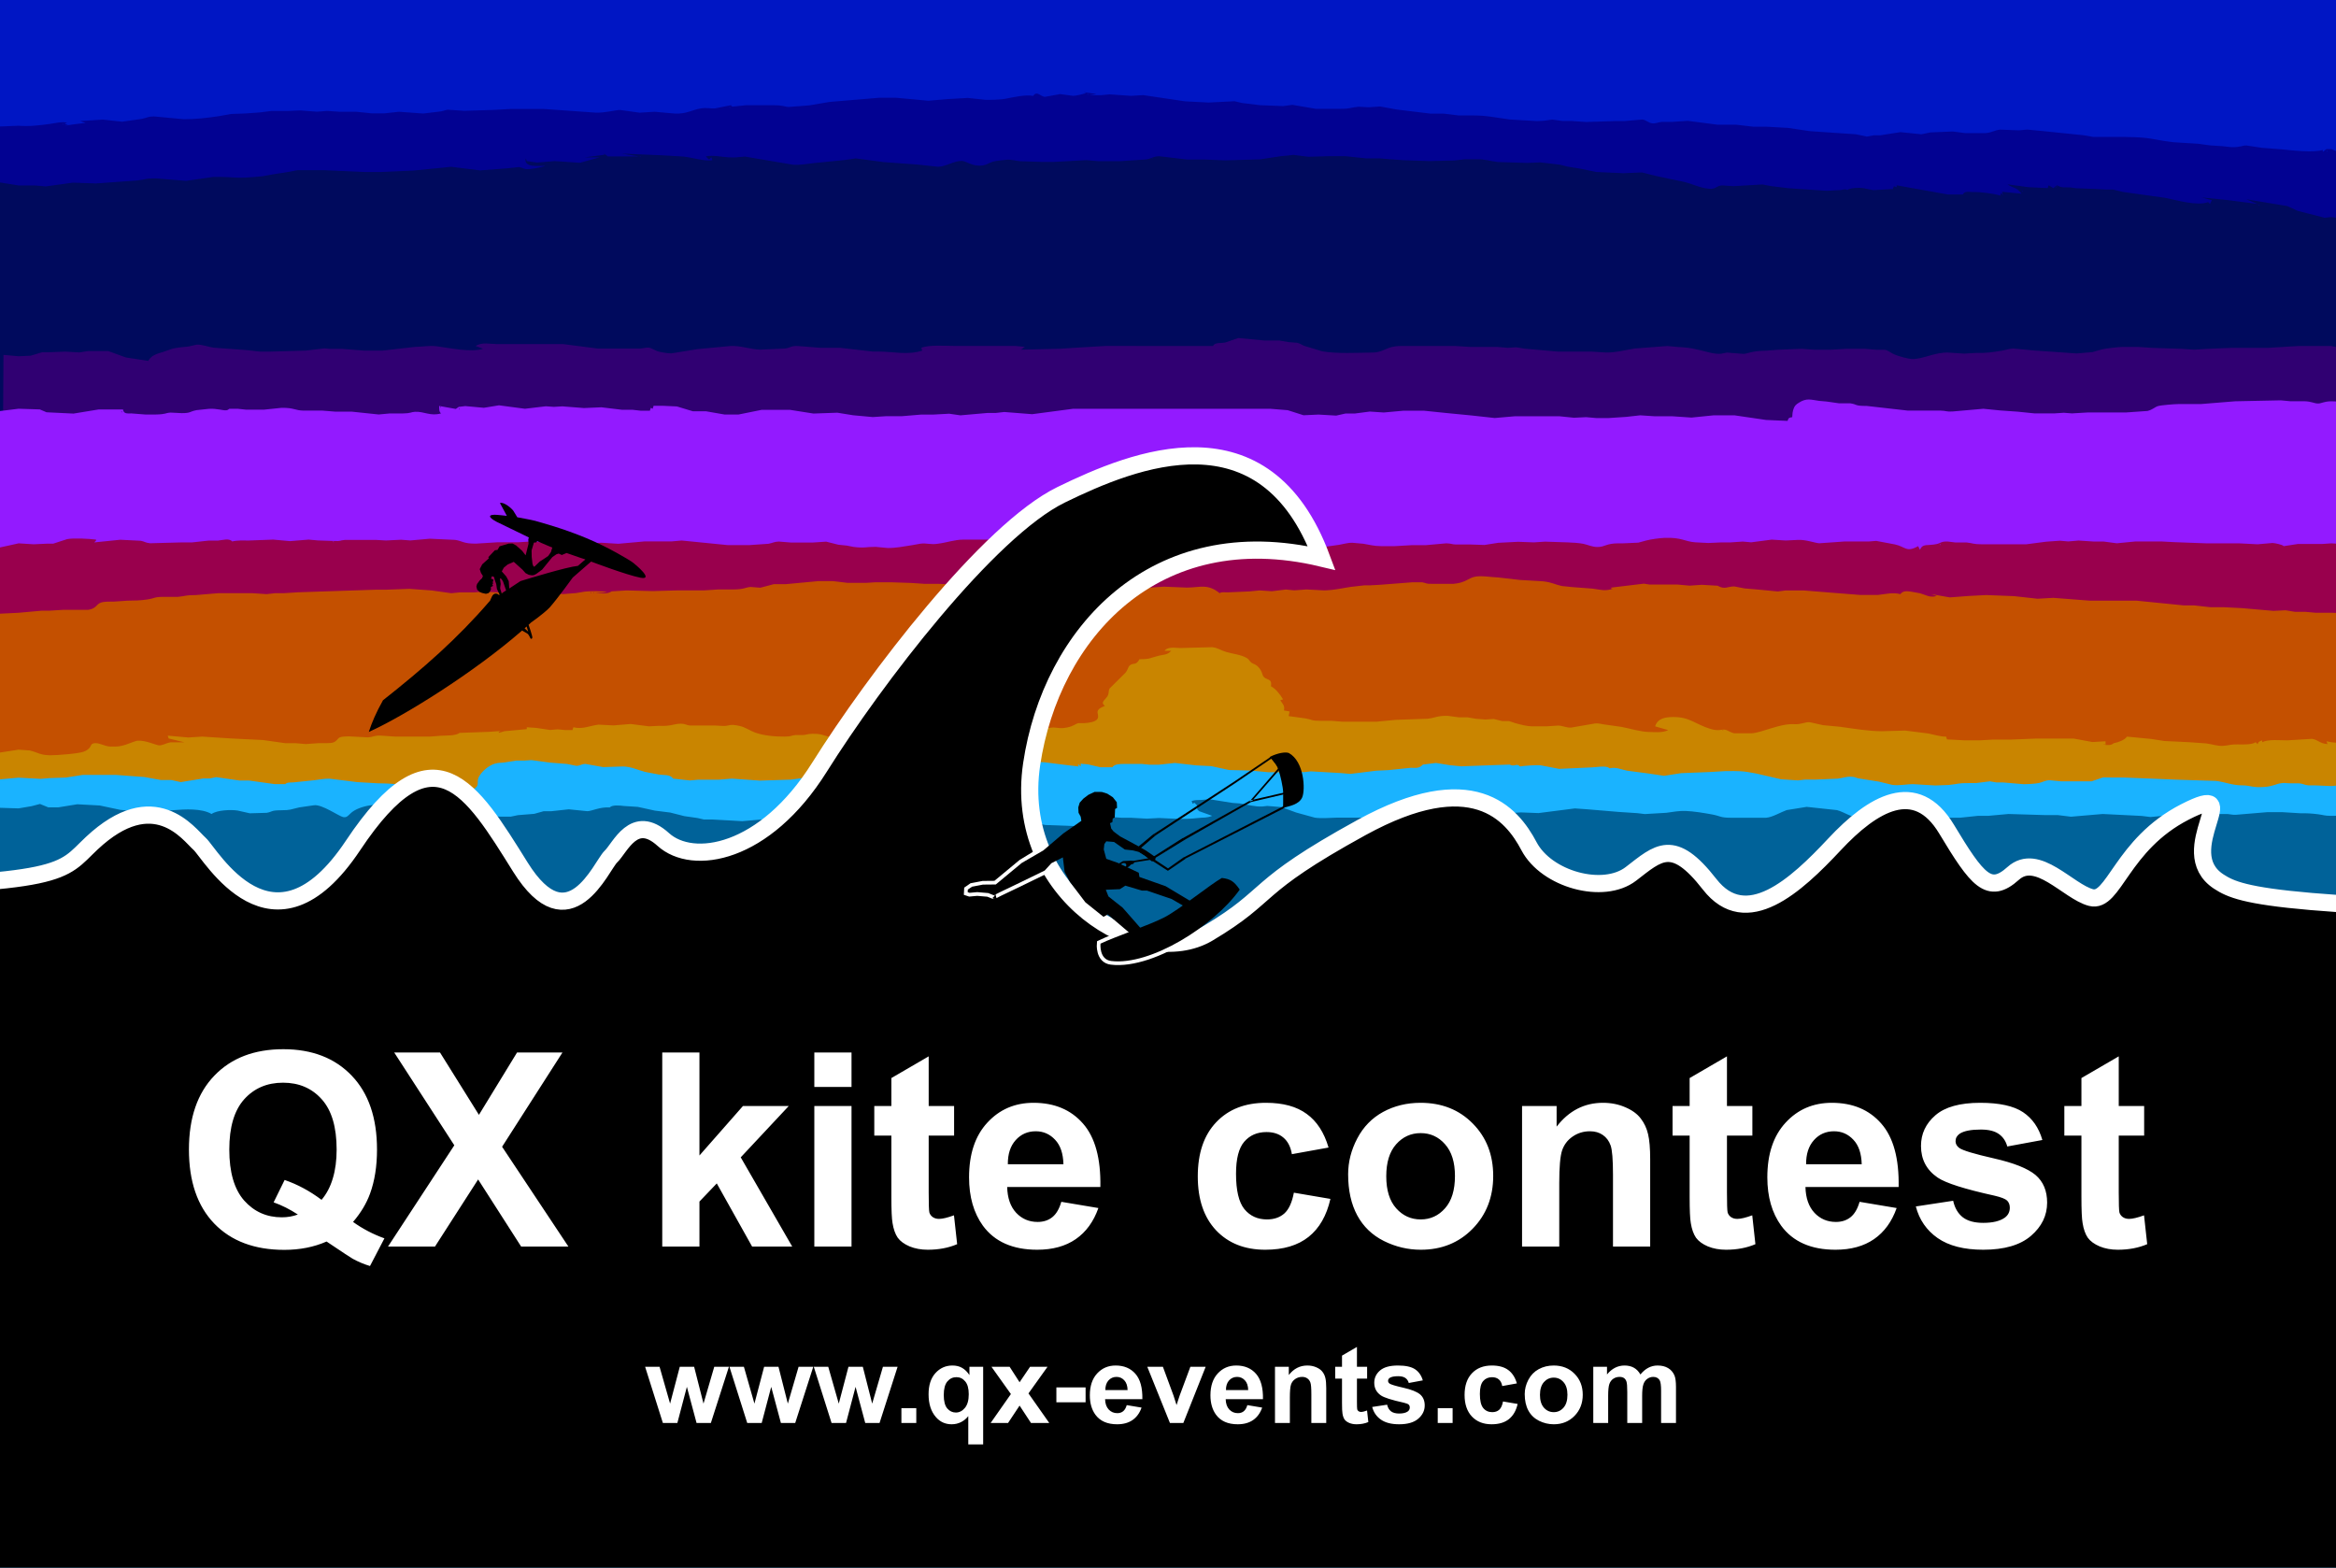
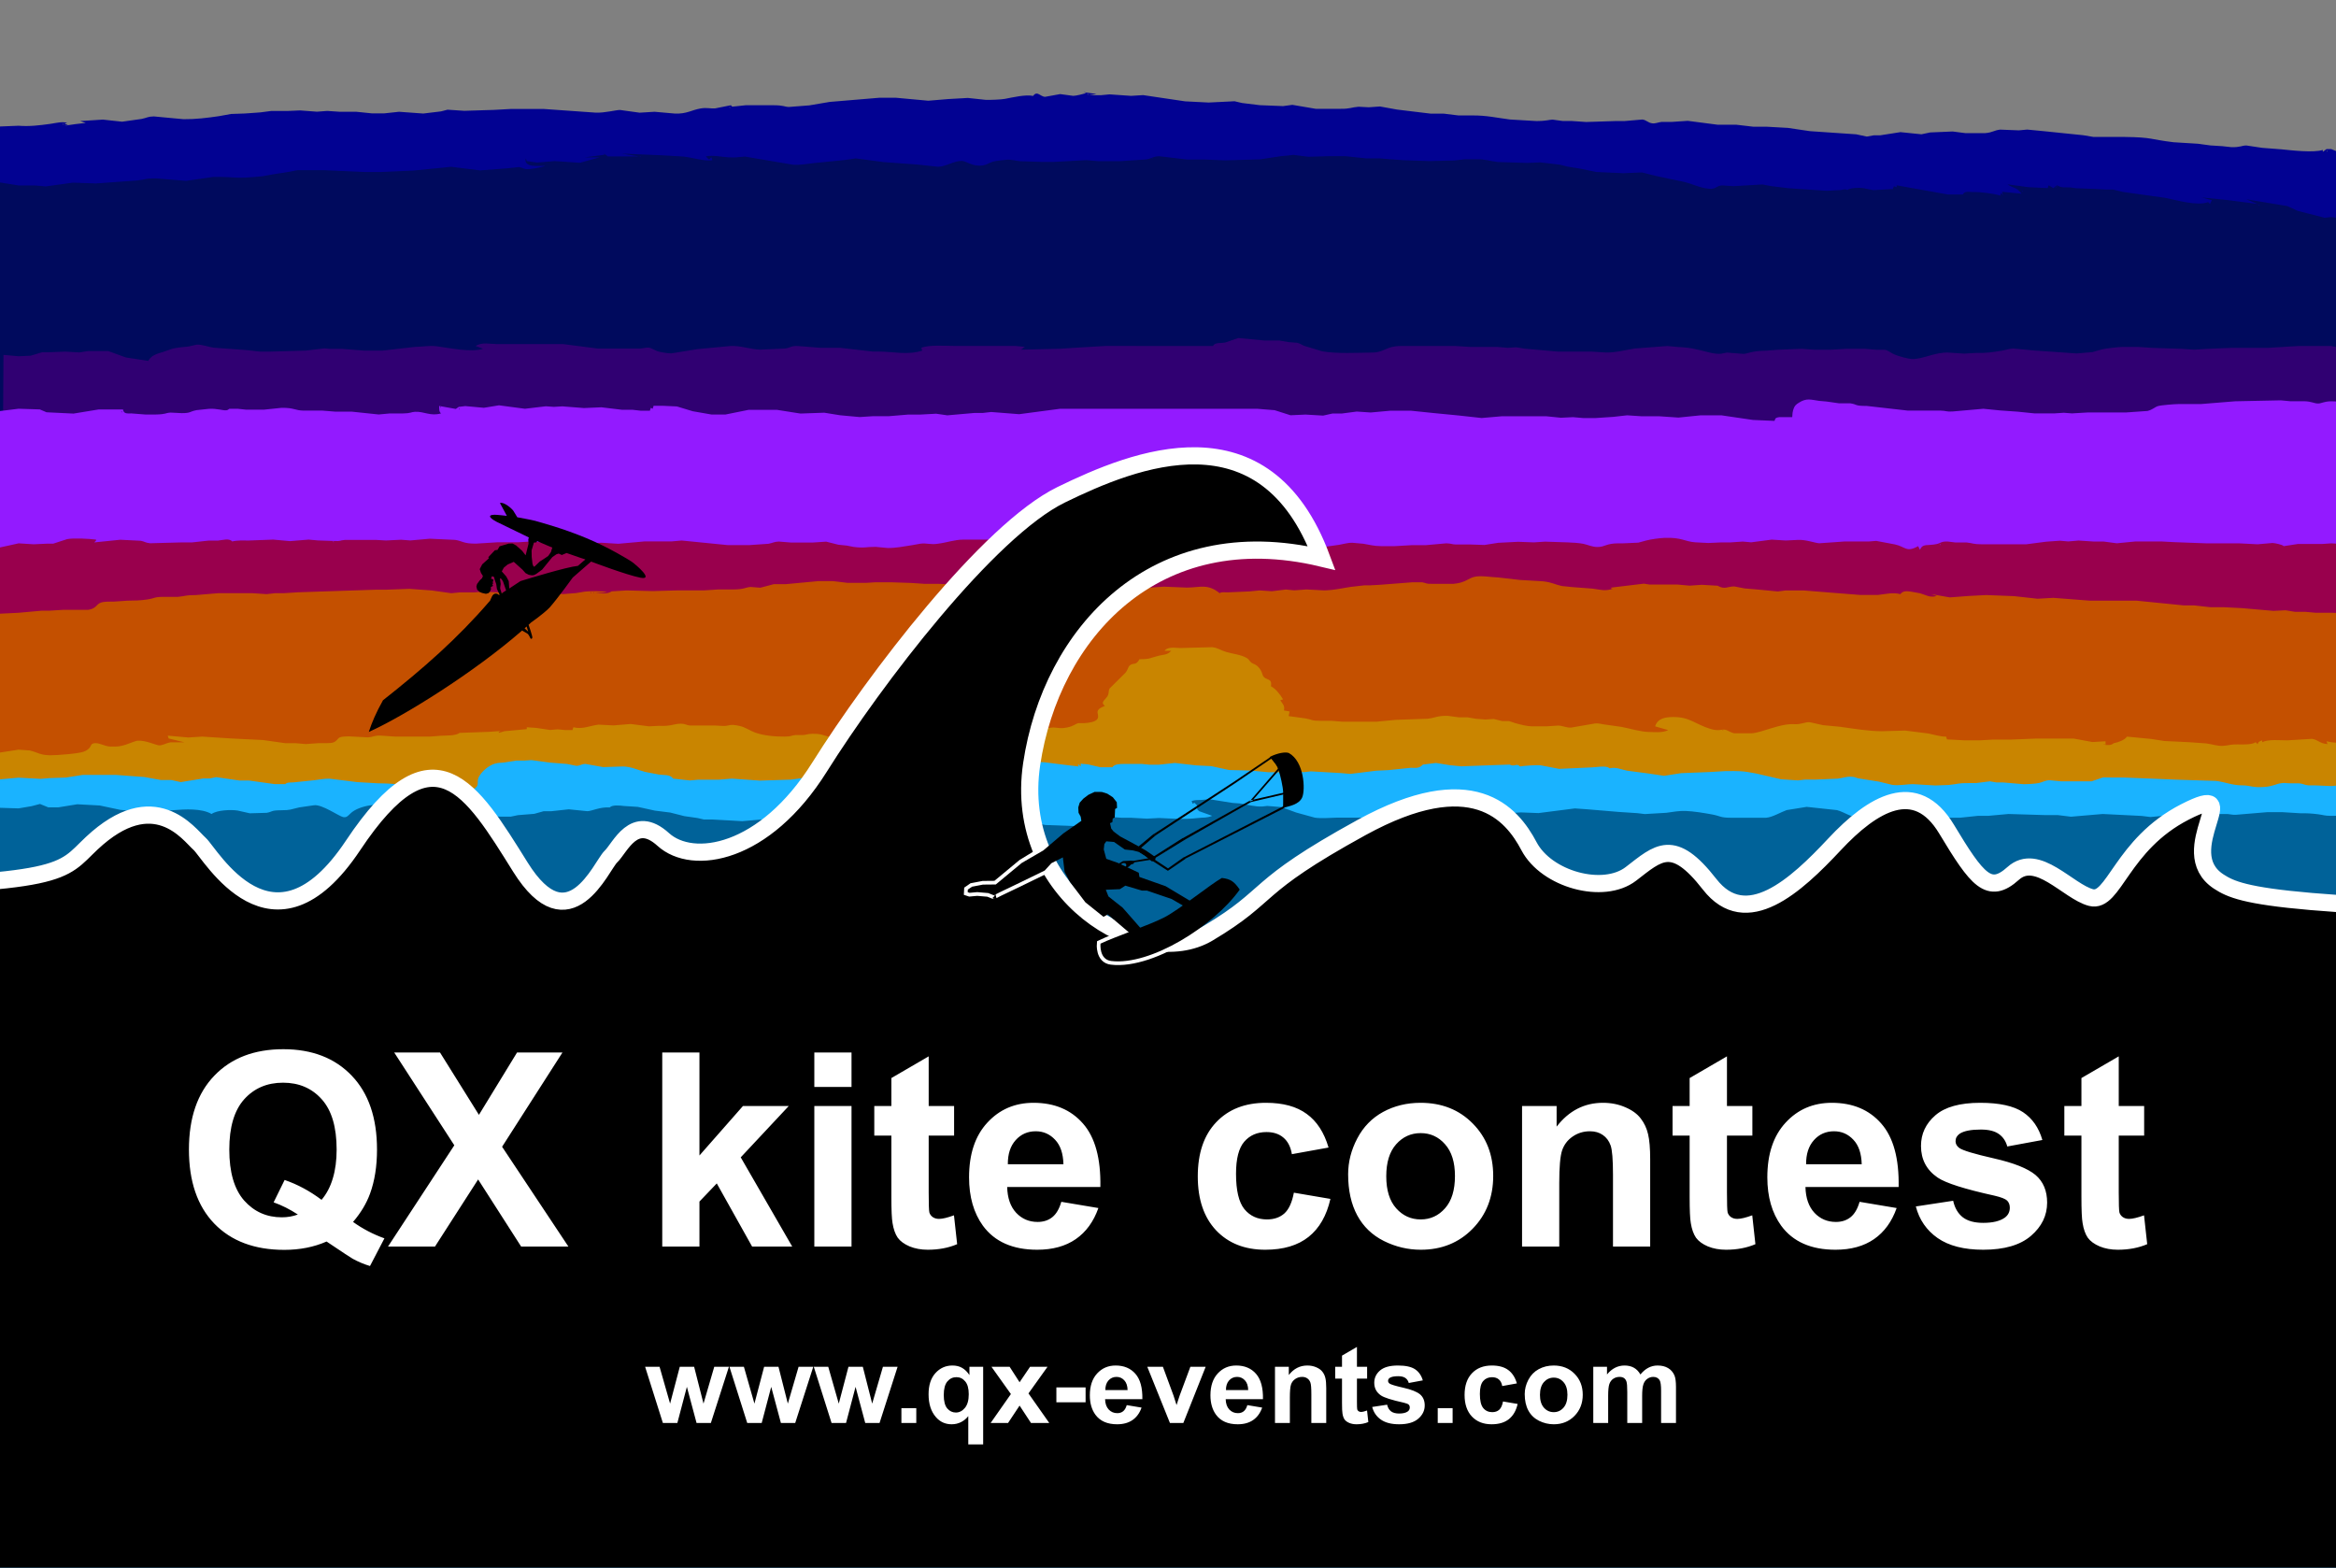
<svg xmlns="http://www.w3.org/2000/svg" xmlns:ns1="http://www.inkscape.org/namespaces/inkscape" xmlns:ns2="http://sodipodi.sourceforge.net/DTD/sodipodi-0.dtd" width="1520mm" height="1020mm" viewBox="0 0 1520 1020" version="1.1" id="svg5" ns1:version="1.2.2 (732a01da63, 2022-12-09)" ns2:docname="drapeau qx-1_no font.svg" ns1:export-filename="drapeau qx-1.png" ns1:export-xdpi="96" ns1:export-ydpi="96">
  <rect x="0" y="0" width="1520" height="1020" fill="#808080" stroke="none" />
  <ns2:namedview id="namedview7" pagecolor="#ffffff" bordercolor="#000000" borderopacity="0.25" ns1:showpageshadow="2" ns1:pageopacity="0.0" ns1:pagecheckerboard="0" ns1:deskcolor="#d1d1d1" ns1:document-units="mm" showgrid="false" ns1:zoom="0.18128857" ns1:cx="2774.5819" ns1:cy="2451.892" ns1:window-width="1920" ns1:window-height="1001" ns1:window-x="-9" ns1:window-y="-9" ns1:window-maximized="1" ns1:current-layer="layer1" />
  <defs id="defs2">
    <rect x="2098.441" y="3120.359" width="4524.52" height="1474.37" id="rect4682" />
    <rect x="-140.416" y="2348.07" width="686.479" height="811.293" id="rect7335" />
    <rect x="436.85" y="2121.844" width="5132.99" height="1240.343" id="rect5307" />
    <pattern id="EMFhbasepattern" patternUnits="userSpaceOnUse" width="6" height="6" x="0" y="0" />
    <pattern id="EMFhbasepattern-8" patternUnits="userSpaceOnUse" width="6" height="6" x="0" y="0" />
    <pattern id="EMFhbasepattern-1" patternUnits="userSpaceOnUse" width="6" height="6" x="0" y="0" />
    <pattern id="EMFhbasepattern-2" patternUnits="userSpaceOnUse" width="6" height="6" x="0" y="0" />
    <pattern id="EMFhbasepattern-9" patternUnits="userSpaceOnUse" width="6" height="6" x="0" y="0" />
  </defs>
  <g ns1:label="Calque 1" ns1:groupmode="layer" id="layer1" transform="matrix(7.465,0,0,7.465,-2541.363,-1922.754)">
-     <path id="couleur 10" fill="none" stroke="#000000" stroke-width="0.081" d="m 547.626,256.223 4.746,111.015 -213.074,-8.614 0.932,-101.826 z" ns2:nodetypes="ccccc" style="display:inline;fill:#0016c4;fill-opacity:1;stroke:none" />
    <path id="couleur 9" fill="none" stroke="#000000" stroke-width="0.081" d="m 434.879,265.6 1.138,0.163 -0.65,0.102 h 1.049 l 0.739,-0.071 1.87,0.13 1.057,-0.065 3.658,0.543 2.046,0.103 2.262,-0.112 0.65,0.153 1.544,0.189 2.032,0.081 0.813,-0.109 2.032,0.345 h 2.195 c 0.794,0.01 0.943,-0.136 1.544,-0.18 l 0.888,0.046 0.982,-0.068 1.47,0.267 2.919,0.354 h 1.139 l 1.3,0.159 h 1.219 c 1.238,-0.006 2.078,0.198 3.285,0.355 l 2.323,0.136 c 0.786,0.002 1.112,-0.123 1.382,-0.126 l 0.897,0.121 h 0.796 l 1.233,0.086 2.52,-0.081 h 0.813 l 1.57,-0.135 c 0.352,0.04 0.467,0.279 0.866,0.332 0.275,0.037 0.528,-0.096 0.814,-0.124 h 0.894 l 1.381,-0.093 2.602,0.338 h 1.626 l 1.463,0.172 h 1.148 l 1.894,0.106 1.917,0.283 4.03,0.275 0.928,0.198 0.613,-0.111 h 0.56 l 1.761,-0.276 1.827,0.187 0.767,-0.161 1.957,-0.082 1.095,0.141 h 1.743 c 0.647,-0.049 0.754,-0.245 1.301,-0.304 l 1.626,0.064 0.732,-0.068 1.463,0.141 3.414,0.351 0.894,0.15 h 2.682 c 2.539,0.033 2.172,0.206 4.308,0.463 l 2.113,0.13 1.104,0.148 1.01,0.063 0.813,0.088 c 0.78,0.017 0.912,-0.147 1.301,-0.147 l 1.382,0.206 1.71,0.132 c 0.909,0.093 2.742,0.305 3.573,0.054 v 0.163 l 0.325,-0.244 h 0.397 l 0.597,0.239 3.372,93.49 -208.121,0.329 0.466,-96.005 2.113,-0.085 c 0.924,0.079 1.85,-0.037 2.764,-0.163 0.423,-0.058 1.073,-0.234 1.463,-0.081 l -0.244,0.081 0.325,0.081 -0.325,0.081 0.989,-0.143 0.88,-0.101 -0.488,-0.163 1.985,-0.128 1.673,0.183 1.707,-0.241 c 0.456,-0.095 0.537,-0.208 1.057,-0.219 l 2.601,0.242 c 1.031,0.011 2.069,-0.115 3.089,-0.266 l 1.043,-0.189 1.233,-0.043 1.301,-0.093 0.975,-0.127 h 1.429 l 1.091,-0.046 1.463,0.111 0.894,-0.068 1.057,0.072 h 1.463 l 1.382,0.143 h 1.057 l 1.301,-0.141 2.113,0.154 1.544,-0.187 0.569,-0.147 1.463,0.097 2.601,-0.081 1.463,-0.081 h 2.845 l 4.552,0.322 c 0.784,0.031 1.743,-0.234 2.113,-0.234 l 1.707,0.237 1.301,-0.08 1.787,0.158 c 1.041,0.033 1.402,-0.303 2.244,-0.45 0.539,-0.087 0.827,0.023 1.229,0 l 1.404,-0.279 c 0.031,0.037 0.03,0.087 0.125,0.124 l 1.175,-0.124 h 2.357 c 0.978,0.002 0.987,0.138 1.382,0.152 l 1.788,-0.139 1.768,-0.3 4.328,-0.363 h 1.463 l 2.811,0.258 1.741,-0.145 1.707,-0.097 1.579,0.168 c 0.35,0.01 1.307,-0.024 1.637,-0.085 0.697,-0.131 1.792,-0.397 2.474,-0.261 0.366,-0.503 0.645,0.093 1.058,0.078 l 1.299,-0.236 1.138,0.153 c 0.237,0.002 0.889,-0.165 1.138,-0.239 z m 0.406,0.163 h -0.081 l 0.081,0.081 z m -31.213,1.138 h -0.081 l 0.081,0.081 z m -58.118,1.463 h -0.081 l 0.081,0.081 z m 197.356,2.357 h -0.081 l 0.081,0.081 z" ns2:nodetypes="cccccccccccccccccccccccccccccccccccccccccccccccccccccccccccccccccccccccccccccccccccccccccccccccccccccccccccccccccccccccccccccccccccccccccccccccccccccccccc" style="display:inline;fill:#020292;fill-opacity:1;stroke:none" />
    <path id="couleur 5-8" fill="none" stroke="#000000" stroke-width="0.081" d="m 435.936,271.602 c 0.574,-0.116 1.145,0.068 1.707,0.145 l 2.764,0.176 c 0.639,-0.026 0.962,-0.328 1.626,-0.363 l 1.293,0.085 1.647,-0.105 0.623,-0.086 2.208,0.172 2.771,0.59 c 0.527,0.016 0.782,-0.22 1.131,-0.252 l 1.253,0.139 1.999,-0.228 2.195,-0.308 c 0.303,-0.055 0.866,-0.199 1.144,-0.18 l 0.968,0.086 c 0.597,0.093 0.905,0.205 1.544,0.208 h 1.219 l 1.463,-0.084 h 1.218 l 1.789,-0.159 c 0.454,0.011 0.519,0.095 0.806,0.098 h 1.227 l 1.301,0.043 1.196,-0.187 1.73,-0.088 1.382,0.051 0.975,-0.064 1.951,0.064 c 0.314,0.002 1.09,0.06 1.382,0.124 0.43,0.093 0.743,0.273 1.219,0.277 0.693,0.006 0.722,-0.318 1.87,-0.319 h 0.406 l 1.301,-0.059 0.673,-0.184 c 0.397,-0.108 1.185,-0.216 1.596,-0.232 1.506,-0.059 1.774,0.323 2.69,0.387 l 1.138,0.059 1.138,-0.051 h 0.779 l 1.091,-0.073 0.732,0.065 1.788,-0.234 1.219,0.077 1.067,-0.053 c 0.71,-0.034 1.509,0.279 1.859,0.293 l 2.195,-0.154 h 1.301 0.813 l 0.65,-0.053 1.626,0.305 c 0.936,0.197 0.994,0.736 2.032,0.152 l 0.163,0.325 c 0.226,-0.587 0.658,-0.333 1.456,-0.508 0.343,-0.076 0.407,-0.249 0.983,-0.216 l 0.65,0.08 h 0.975 c 0.577,0.066 0.572,0.156 1.301,0.157 h 3.902 l 1.73,-0.225 1.196,-0.085 0.732,0.063 0.894,-0.078 1.301,0.085 h 0.871 l 1.162,0.153 1.626,-0.157 h 2.276 l 1.138,0.06 2.764,0.102 h 2.845 l 1.626,0.081 1.301,-0.112 c 0.214,0.013 0.842,0.131 0.975,0.275 l 1.219,-0.187 h 1.405 0.709 l 0.813,-0.057 1.596,0.097 0.861,65.263 -207.504,3.095 0.886,-67.889 2.579,-0.566 1.301,0.081 1.138,-0.051 h 0.569 l 1.219,-0.397 c 0.568,-0.114 1.922,-0.037 2.52,0.042 v 0.081 l -0.163,0.163 2.276,-0.232 1.788,0.09 c 0.315,0.055 0.406,0.179 0.813,0.215 l 2.764,-0.074 h 0.894 l 1.463,-0.159 h 0.812 c 0.371,-0.032 0.94,-0.235 1.22,0.077 0.48,-0.117 0.972,-0.081 1.463,-0.081 l 2.113,-0.081 1.463,0.134 1.626,-0.134 0.813,0.074 1.301,0.043 c 0.828,0.037 0.49,-0.044 1.057,-0.09 h 1.774 0.911 l 0.891,0.051 1.304,-0.066 0.81,0.063 1.7,-0.152 2.202,0.101 c 0.651,0.097 0.733,0.347 1.856,0.325 l 1.802,-0.113 h 0.569 1.219 l 1.044,-0.063 1.069,0.057 2.439,-0.223 1.788,0.316 0.975,-0.05 1.463,0.091 2.276,-0.204 h 2.357 l 0.894,-0.08 3.983,0.396 h 1.951 l 1.626,-0.112 c 0.374,-0.065 0.467,-0.172 0.894,-0.194 l 1.057,0.085 h 1.93 l 1.158,-0.076 1.057,0.267 0.739,0.075 0.562,0.111 c 0.97,0.131 1.088,-0.003 1.951,0 l 1.057,0.1 c 0.701,0.007 1.423,-0.137 2.114,-0.246 l 0.731,-0.13 c 0.564,-0.075 0.878,0.112 1.544,0 0.736,-0.089 1.449,-0.354 2.195,-0.355 h 8.535 l 2.357,0.044 c 0.258,0.076 0.504,0.223 0.65,0.444 z m -66.409,-0.325 h -0.081 l 0.081,0.081 z m 140.052,0.244 h -0.081 l 0.081,0.081 z" ns2:nodetypes="ccccccccccccccccccccccccccccccccccccccccccccccccccccccccccccccccccccccccccccccccccccccccccccccccccccccccccccccccccccccccccccccccccccccccccccccccccccccc" style="display:none;fill:#99004d;fill-opacity:1;stroke:none" />
    <path id="couleur 8" fill="none" stroke="#000000" stroke-width="0.081" d="m 393.099,270.958 0.325,0.244 h 2.682 l -1.463,-0.244 3.658,0.155 1.707,0.102 c 0.728,0.072 1.909,0.446 2.52,0.311 l -0.081,-0.244 -0.163,0.163 h -0.081 l -0.244,-0.244 c 0.644,-0.137 1.301,0.046 1.951,0.079 0.755,0.037 0.774,-0.015 1.463,-0.064 l 4.145,0.704 c 0.678,0.057 1.213,-0.065 1.87,-0.137 l 2.756,-0.276 0.888,-0.132 2.403,0.32 2.976,0.217 1.802,0.193 c 0.693,-0.024 1.353,-0.502 2.018,-0.512 0.406,-0.007 0.838,0.408 1.544,0.415 0.625,0.005 0.769,-0.212 1.219,-0.35 0.241,-0.074 0.918,-0.143 1.196,-0.166 0.39,-0.033 0.775,0.092 1.161,0.128 l 1.788,0.059 h 1.219 l 2.764,-0.152 1.057,0.09 h 1.886 l 2.307,-0.152 c 0.455,-0.091 0.665,-0.297 1.169,-0.27 l 2.36,0.279 h 1.544 l 1.788,0.073 3.031,-0.088 1.846,-0.281 0.569,-0.046 0.488,-0.064 1.301,0.166 1.788,-0.051 h 1.463 l 1.788,0.191 h 1.226 l 0.806,0.072 1.287,0.089 2.208,0.074 2.195,-0.053 0.901,-0.104 h 1.053 c 0.639,-0.019 1.162,0.163 1.778,0.237 l 2.608,0.083 1.138,-0.048 1.707,0.202 0.65,0.164 1.138,0.186 1.382,0.285 2.357,0.105 1.626,-0.067 1.219,0.308 2.438,0.517 c 0.767,0.181 1.367,0.523 2.195,0.599 0.593,0.054 0.62,-0.274 1.138,-0.293 l 0.975,0.067 2.52,-0.149 0.813,0.149 1.507,0.182 3.289,0.219 1.219,-0.065 c 0.208,-0.019 0.393,-0.122 0.569,0 0.273,-0.2 1.04,-0.22 1.382,-0.169 l 0.888,0.178 1.713,-0.095 0.081,-0.244 0.244,0.081 v -0.163 l 4.471,0.801 h 1.301 c 0.15,-0.352 0.611,-0.202 0.955,-0.211 0.596,-0.016 1.728,0.129 2.296,0.303 l 0.081,-0.244 0.163,0.244 -0.081,-0.325 1.707,0.163 c -0.518,-0.644 -0.667,-0.413 -1.219,-0.813 l 1.788,0.241 1.707,0.085 0.081,-0.244 0.406,0.244 0.325,-0.244 c 0.441,0.26 0.69,0.152 1.145,0.184 l 0.515,0.071 1.673,0.065 0.894,0.05 h 0.65 l 0.88,0.211 3.672,0.513 c 0.962,0.193 2.806,0.737 3.739,0.37 l 0.163,0.163 0.163,-0.325 -0.894,-0.244 2.276,0.231 2.601,0.338 -0.975,-0.406 3.576,0.589 0.893,0.42 2.358,0.6 0.569,-0.064 4.728,0.624 -1.003,84.294 -207.682,3.218 0.119,-91.251 2.254,0.361 h 1.389 l 0.991,0.085 2.348,-0.326 2.018,0.069 3.576,-0.258 c 0.849,-0.089 0.642,-0.192 1.707,-0.181 l 2.569,0.212 2.389,-0.342 c 2.104,-0.024 1.708,0.201 4.274,-0.059 l 0.766,-0.142 1.534,-0.241 0.742,-0.144 h 1.138 1.219 l 3.576,0.159 h 1.301 l 2.851,-0.125 3.329,-0.329 2.517,0.313 2.35,-0.18 0.986,-0.106 c 0.283,-0.003 0.391,0.136 0.647,0.169 0.352,0.046 1.372,-0.144 1.707,-0.289 -0.493,0 -1.936,0.209 -1.707,-0.65 l 0.081,0.244 0.894,0.124 1.544,-0.124 2.195,0.147 1.707,-0.472 h -1.301 l 1.87,-0.244 h -0.163 z m 1.138,0 0.325,0.163 z m 2.032,0.244 h -0.081 l 0.081,0.081 z m 44.625,0.163 h -0.081 l 0.081,0.081 z m 78.845,2.439 h -0.081 l 0.081,0.081 z m -0.081,0.081 h -0.081 l 0.081,0.081 z m -2.926,0.325 h -0.081 l 0.081,0.081 z m 20.646,1.219 h -0.081 l 0.081,0.081 z" ns2:nodetypes="ccccccccccccccccccccccccccccccccccccccccccccccccccccccccccccccccccccccccccccccccccccccccccccccccccccccccccccccccccccccccccccccccccccccccccccccccccccccccccccccccccccccccccccc" style="display:inline;fill:#000a5d;fill-opacity:1;stroke:none" />
    <path id="couleur 7" fill="none" stroke="#000000" stroke-width="0.081" d="m 446.178,287.728 c 0.105,-0.337 0.749,-0.232 1.057,-0.305 l 1.138,-0.391 2.276,0.215 h 1.301 l 0.813,0.142 0.732,0.057 c 0.293,0.07 0.382,0.17 0.615,0.266 l 1.579,0.477 c 1.262,0.226 3.075,0.125 4.389,0.108 1.028,-0.014 1.192,-0.567 2.439,-0.569 h 4.796 l 1.301,0.081 h 2.357 l 0.894,0.078 0.732,-0.05 0.732,0.122 2.926,0.257 h 2.926 l 1.219,0.078 c 0.782,0.025 1.735,-0.219 2.506,-0.347 l 2.859,-0.219 0.813,0.074 c 1.039,0.072 0.991,0.054 2.032,0.285 0.571,0.127 1.266,0.377 1.856,0.311 l 0.505,-0.098 1.446,0.115 c 0.347,-0.015 0.693,-0.267 1.965,-0.282 l 1.057,-0.081 2.032,-0.081 1.138,0.081 h 1.382 l 1.382,-0.081 h 1.626 l 0.975,0.084 h 0.732 c 0.342,0.058 0.507,0.25 0.813,0.389 0.341,0.156 1.257,0.419 1.626,0.419 0.94,0 1.9,-0.584 3.088,-0.566 l 1.417,0.095 1.023,-0.063 c 0.829,0.033 1.47,-0.064 2.283,-0.202 0.32,-0.054 0.646,-0.175 0.968,-0.179 l 1.87,0.172 1.544,0.108 2.113,0.149 1.382,-0.119 0.813,-0.238 c 0.293,-0.075 1.464,-0.211 1.788,-0.212 h 1.382 l 1.219,0.081 2.52,0.081 1.138,0.076 1.219,-0.076 2.032,-0.081 h 3.17 l 2.682,-0.163 h 2.845 l 2.089,0.443 1.326,79.005 -206.787,-1.893 0.471,-76.78 1.317,0.119 1.057,-0.048 0.983,-0.298 h 0.562 l 1.464,-0.059 1.218,0.072 0.806,-0.123 h 1.714 l 1.544,0.56 1.951,0.302 c 0.315,-0.561 0.842,-0.623 1.382,-0.809 0.64,-0.22 0.645,-0.269 1.359,-0.367 l 0.747,-0.074 0.739,-0.168 c 0.561,-0.011 1.002,0.207 1.463,0.265 l 2.926,0.214 1.124,0.128 h 0.908 l 3.09,-0.089 1.625,-0.192 0.488,0.045 h 1.057 l 1.951,0.152 h 1.544 l 2.845,-0.325 c 0.626,-0.005 1.244,-0.135 1.87,-0.058 1.139,0.14 2.977,0.569 4.064,0.22 l -0.65,-0.244 c 0.615,-0.358 1.22,-0.166 1.87,-0.163 h 1.788 3.983 l 3.007,0.389 h 0.754 1.896 1.088 c 0.214,-0.017 0.538,-0.11 0.732,-0.081 0.204,0.032 0.494,0.226 0.732,0.31 0.272,0.098 0.927,0.192 1.219,0.192 l 2.243,-0.367 2.878,-0.273 c 0.896,-0.061 1.726,0.286 2.601,0.315 l 2.187,-0.098 c 0.48,-0.059 0.497,-0.252 1.145,-0.216 l 1.951,0.154 h 1.707 l 2.845,0.325 h 0.488 c 1.296,0.002 2.537,0.335 3.82,-0.081 l -0.081,-0.244 c 0.671,-0.28 2.147,-0.163 2.926,-0.163 h 5.283 l 0.813,0.081 -0.325,0.244 3.414,-0.081 1.219,-0.081 2.764,-0.163 z" ns2:nodetypes="cccccccccccccccccccccccccccccccccccccscccscccccccccccccccccccccccccccccccccccccccccccccccccccccccccccccccccccccsccccccc" style="display:inline;fill:#300072;fill-opacity:1;stroke:none" />
-     <path id="couleur 6" fill="none" stroke="#000000" stroke-width="0.081" d="m 496.655,293.927 c 0.011,-0.25 0.033,-0.492 0.12,-0.73 0.1,-0.274 0.21,-0.367 0.45,-0.52 0.686,-0.44 1.042,-0.268 1.787,-0.166 l 0.65,0.057 1.057,0.152 h 0.983 c 0.701,0.106 0.317,0.23 1.456,0.232 l 3.576,0.406 h 2.845 c 0.504,0.008 0.498,0.114 1.056,0.076 l 2.68,-0.236 1.466,0.146 1.544,0.109 1.463,0.149 h 1.707 l 0.836,-0.055 0.709,0.054 1.382,-0.081 h 3.333 l 1.87,-0.131 c 0.467,-0.12 0.622,-0.335 0.908,-0.423 0.273,-0.084 1.452,-0.176 1.774,-0.177 h 1.951 l 3.007,-0.243 3.983,-0.082 0.813,0.078 h 1.219 c 0.656,0.011 0.872,0.204 1.219,0.197 0.328,-0.007 0.465,-0.178 1.138,-0.193 l 3.039,0.096 -0.304,75.368 -207.459,-0.515 -0.709,-73.823 3.85,-0.476 1.856,0.059 0.584,0.249 2.349,0.114 2.188,-0.359 h 2.127 c 0.057,0.415 0.412,0.341 0.732,0.345 l 1.219,0.095 h 0.894 c 0.973,-0.021 0.782,-0.133 1.301,-0.168 l 0.975,0.048 c 0.839,-8.1e-4 0.642,-0.138 1.301,-0.262 l 1.057,-0.112 c 0.708,-0.048 1.276,0.167 1.535,0.124 0.142,-0.024 0.15,-0.058 0.253,-0.13 h 0.732 l 0.732,0.078 h 1.544 l 1.544,-0.16 c 1.137,-0.015 1.143,0.233 1.951,0.243 h 1.626 l 1.138,0.092 h 1.429 l 2.324,0.244 0.962,-0.089 h 1.138 c 0.706,-0.007 0.712,-0.126 1.057,-0.144 0.824,-0.042 1.342,0.406 2.276,0.141 -0.197,-0.185 -0.149,-0.392 -0.163,-0.65 l 1.454,0.26 0.253,-0.179 0.569,-0.07 1.626,0.148 1.314,-0.215 2.262,0.3 1.822,-0.215 0.697,0.05 0.745,-0.044 1.883,0.147 1.517,-0.066 1.788,0.216 h 0.917 l 0.709,0.081 h 0.813 l 0.081,-0.251 0.163,0.081 0.081,-0.258 h 0.814 l 1.218,0.057 1.382,0.419 h 1.138 l 1.639,0.286 h 1.205 l 2.018,-0.408 h 2.475 l 2.043,0.322 2.08,-0.073 1.382,0.222 1.707,0.157 1.138,-0.074 h 1.382 l 1.693,-0.141 h 1.036 l 1.416,-0.076 0.975,0.141 2.357,-0.207 h 0.732 l 0.732,-0.084 2.438,0.191 3.576,-0.473 h 17.151 l 1.544,0.125 1.382,0.441 1.317,-0.059 1.528,0.089 0.813,-0.181 h 0.813 l 1.301,-0.171 1.219,0.081 1.721,-0.156 h 1.774 l 2.039,0.21 2.106,0.204 2.032,0.223 1.788,-0.155 h 3.82 l 1.301,0.132 1.057,-0.051 0.894,0.078 h 1.057 l 1.544,-0.102 1.218,-0.137 1.22,0.081 h 1.544 l 1.707,0.116 1.951,-0.198 h 1.788 l 2.764,0.406 1.87,0.081 c 0.098,-0.278 0.119,-0.275 0.406,-0.325 z m -117.78,-0.894 h -0.081 l 0.081,0.081 z m 1.626,0.163 h -0.081 l 0.081,0.081 z m -29.425,0.244 h -0.081 l 0.081,0.081 z" ns2:nodetypes="cccccccccccccccccccccccccccccccccccccccccccccccccccccccccccccccccccccccccccccccccccccccccccccccccccccccccccccccccccccccccccccccccccccccccccccccccc" style="display:inline;fill:#931aff;fill-opacity:1;stroke:none" />
+     <path id="couleur 6" fill="none" stroke="#000000" stroke-width="0.081" d="m 496.655,293.927 c 0.011,-0.25 0.033,-0.492 0.12,-0.73 0.1,-0.274 0.21,-0.367 0.45,-0.52 0.686,-0.44 1.042,-0.268 1.787,-0.166 l 0.65,0.057 1.057,0.152 h 0.983 c 0.701,0.106 0.317,0.23 1.456,0.232 l 3.576,0.406 h 2.845 c 0.504,0.008 0.498,0.114 1.056,0.076 l 2.68,-0.236 1.466,0.146 1.544,0.109 1.463,0.149 h 1.707 l 0.836,-0.055 0.709,0.054 1.382,-0.081 h 3.333 l 1.87,-0.131 c 0.467,-0.12 0.622,-0.335 0.908,-0.423 0.273,-0.084 1.452,-0.176 1.774,-0.177 h 1.951 l 3.007,-0.243 3.983,-0.082 0.813,0.078 h 1.219 c 0.656,0.011 0.872,0.204 1.219,0.197 0.328,-0.007 0.465,-0.178 1.138,-0.193 l 3.039,0.096 -0.304,75.368 -207.459,-0.515 -0.709,-73.823 3.85,-0.476 1.856,0.059 0.584,0.249 2.349,0.114 2.188,-0.359 h 2.127 c 0.057,0.415 0.412,0.341 0.732,0.345 l 1.219,0.095 h 0.894 c 0.973,-0.021 0.782,-0.133 1.301,-0.168 l 0.975,0.048 c 0.839,-8.1e-4 0.642,-0.138 1.301,-0.262 l 1.057,-0.112 c 0.708,-0.048 1.276,0.167 1.535,0.124 0.142,-0.024 0.15,-0.058 0.253,-0.13 h 0.732 l 0.732,0.078 h 1.544 l 1.544,-0.16 c 1.137,-0.015 1.143,0.233 1.951,0.243 h 1.626 l 1.138,0.092 h 1.429 l 2.324,0.244 0.962,-0.089 h 1.138 c 0.706,-0.007 0.712,-0.126 1.057,-0.144 0.824,-0.042 1.342,0.406 2.276,0.141 -0.197,-0.185 -0.149,-0.392 -0.163,-0.65 l 1.454,0.26 0.253,-0.179 0.569,-0.07 1.626,0.148 1.314,-0.215 2.262,0.3 1.822,-0.215 0.697,0.05 0.745,-0.044 1.883,0.147 1.517,-0.066 1.788,0.216 h 0.917 l 0.709,0.081 h 0.813 l 0.081,-0.251 0.163,0.081 0.081,-0.258 h 0.814 l 1.218,0.057 1.382,0.419 l 1.639,0.286 h 1.205 l 2.018,-0.408 h 2.475 l 2.043,0.322 2.08,-0.073 1.382,0.222 1.707,0.157 1.138,-0.074 h 1.382 l 1.693,-0.141 h 1.036 l 1.416,-0.076 0.975,0.141 2.357,-0.207 h 0.732 l 0.732,-0.084 2.438,0.191 3.576,-0.473 h 17.151 l 1.544,0.125 1.382,0.441 1.317,-0.059 1.528,0.089 0.813,-0.181 h 0.813 l 1.301,-0.171 1.219,0.081 1.721,-0.156 h 1.774 l 2.039,0.21 2.106,0.204 2.032,0.223 1.788,-0.155 h 3.82 l 1.301,0.132 1.057,-0.051 0.894,0.078 h 1.057 l 1.544,-0.102 1.218,-0.137 1.22,0.081 h 1.544 l 1.707,0.116 1.951,-0.198 h 1.788 l 2.764,0.406 1.87,0.081 c 0.098,-0.278 0.119,-0.275 0.406,-0.325 z m -117.78,-0.894 h -0.081 l 0.081,0.081 z m 1.626,0.163 h -0.081 l 0.081,0.081 z m -29.425,0.244 h -0.081 l 0.081,0.081 z" ns2:nodetypes="cccccccccccccccccccccccccccccccccccccccccccccccccccccccccccccccccccccccccccccccccccccccccccccccccccccccccccccccccccccccccccccccccccccccccccccccccc" style="display:inline;fill:#931aff;fill-opacity:1;stroke:none" />
    <path id="couleur 5" fill="none" stroke="#000000" stroke-width="0.081" d="m 435.936,305.091 c 0.574,-0.116 1.145,0.068 1.707,0.145 l 2.764,0.176 c 0.639,-0.026 0.962,-0.328 1.626,-0.363 l 1.293,0.085 1.647,-0.105 0.623,-0.086 2.208,0.172 2.771,0.59 c 0.527,0.016 0.782,-0.22 1.131,-0.252 l 1.253,0.139 1.999,-0.228 2.195,-0.308 c 0.303,-0.055 0.866,-0.199 1.144,-0.18 l 0.968,0.086 c 0.597,0.093 0.905,0.205 1.544,0.208 h 1.219 l 1.463,-0.084 h 1.218 l 1.789,-0.159 c 0.454,0.011 0.519,0.095 0.806,0.098 h 1.227 l 1.301,0.043 1.196,-0.187 1.73,-0.088 1.382,0.051 0.975,-0.064 1.951,0.064 c 0.314,0.002 1.09,0.06 1.382,0.124 0.43,0.093 0.743,0.273 1.219,0.277 0.693,0.006 0.722,-0.318 1.87,-0.319 h 0.406 l 1.301,-0.059 0.673,-0.184 c 0.397,-0.108 1.185,-0.216 1.596,-0.232 1.506,-0.059 1.774,0.323 2.69,0.387 l 1.138,0.059 1.138,-0.051 h 0.779 l 1.091,-0.073 0.732,0.065 1.788,-0.234 1.219,0.077 1.067,-0.053 c 0.71,-0.034 1.509,0.279 1.859,0.293 l 2.195,-0.154 h 1.301 0.813 l 0.65,-0.053 1.626,0.305 c 0.936,0.197 0.994,0.736 2.032,0.152 l 0.163,0.325 c 0.226,-0.587 0.658,-0.333 1.456,-0.508 0.343,-0.076 0.407,-0.249 0.983,-0.216 l 0.65,0.08 h 0.975 c 0.577,0.066 0.572,0.156 1.301,0.157 h 3.902 l 1.73,-0.225 1.196,-0.085 0.732,0.063 0.894,-0.078 1.301,0.085 h 0.871 l 1.162,0.153 1.626,-0.157 h 2.276 l 1.138,0.06 2.764,0.102 h 2.845 l 1.626,0.081 1.301,-0.112 c 0.214,0.013 0.842,0.131 0.975,0.275 l 1.219,-0.187 h 1.405 0.709 l 0.813,-0.057 1.596,0.097 0.861,65.263 -207.504,3.095 0.886,-67.889 2.579,-0.566 1.301,0.081 1.138,-0.051 h 0.569 l 1.219,-0.397 c 0.568,-0.114 1.922,-0.037 2.52,0.042 v 0.081 l -0.163,0.163 2.276,-0.232 1.788,0.09 c 0.315,0.055 0.406,0.179 0.813,0.215 l 2.764,-0.074 h 0.894 l 1.463,-0.159 h 0.812 c 0.371,-0.032 0.94,-0.235 1.22,0.077 0.48,-0.117 0.972,-0.081 1.463,-0.081 l 2.113,-0.081 1.463,0.134 1.626,-0.134 0.813,0.074 1.301,0.043 c 0.828,0.037 0.49,-0.044 1.057,-0.09 h 1.774 0.911 l 0.891,0.051 1.304,-0.066 0.81,0.063 1.7,-0.152 2.202,0.101 c 0.651,0.097 0.733,0.347 1.856,0.325 l 1.802,-0.113 h 0.569 1.219 l 1.044,-0.063 1.069,0.057 2.439,-0.223 1.788,0.316 0.975,-0.05 1.463,0.091 2.276,-0.204 h 2.357 l 0.894,-0.08 3.983,0.396 h 1.951 l 1.626,-0.112 c 0.374,-0.065 0.467,-0.172 0.894,-0.194 l 1.057,0.085 h 1.93 l 1.158,-0.076 1.057,0.267 0.739,0.075 0.562,0.111 c 0.97,0.131 1.088,-0.003 1.951,0 l 1.057,0.1 c 0.701,0.007 1.423,-0.137 2.114,-0.246 l 0.731,-0.13 c 0.564,-0.075 0.878,0.112 1.544,0 0.736,-0.089 1.449,-0.354 2.195,-0.355 h 8.535 l 2.357,0.044 c 0.258,0.076 0.504,0.223 0.65,0.444 z m -66.409,-0.325 h -0.081 l 0.081,0.081 z m 140.052,0.244 h -0.081 l 0.081,0.081 z" ns2:nodetypes="ccccccccccccccccccccccccccccccccccccccccccccccccccccccccccccccccccccccccccccccccccccccccccccccccccccccccccccccccccccccccccccccccccccccccccccccccccccccc" style="display:inline;fill:#99004d;fill-opacity:1;stroke:none" />
    <path id="couleur 4" fill="none" stroke="#000000" stroke-width="0.081" d="m 446.747,309.271 c 0.165,-0.139 0.51,-0.058 0.732,-0.074 l 1.847,-0.079 0.917,-0.089 1.057,0.072 1.219,-0.149 0.732,0.071 1.057,-0.077 1.544,0.081 c 0.779,-0.01 1.515,-0.172 2.276,-0.299 l 1.219,-0.139 h 0.484 l 0.897,-0.05 2.831,-0.219 h 0.827 c 0.391,0.066 0.355,0.154 0.82,0.135 h 1.94 c 1.029,-0.093 1.266,-0.48 1.791,-0.605 0.593,-0.141 1.472,0.031 2.103,0.052 l 1.88,0.216 2.032,0.119 c 0.818,0.101 0.991,0.275 1.626,0.41 l 0.894,0.092 1.788,0.136 c 0.719,0.091 1.075,0.25 1.788,0 h -0.163 v -0.092 l 2.845,-0.341 0.488,0.077 h 0.894 1.545 l 1.056,0.095 1.057,-0.073 1.382,0.08 c 0.658,0.366 0.832,0.057 1.463,0.062 l 0.887,0.173 1.227,0.104 1.673,0.161 0.684,-0.09 h 1.544 l 3.008,0.241 1.951,0.153 h 1.537 c 0.662,-0.072 1.297,-0.245 1.958,-0.072 0.224,-0.322 0.619,-0.263 0.975,-0.208 l 0.736,0.134 c 0.571,0.159 0.837,0.408 1.46,0.237 l -0.488,-0.163 1.626,0.285 1.626,-0.123 1.544,-0.081 2.438,0.095 2.032,0.227 1.382,-0.078 3.17,0.244 h 4.064 l 4.145,0.414 h 0.894 l 1.382,0.155 h 1.138 l 1.626,0.081 2.764,0.241 1.057,-0.052 0.813,0.133 h 0.893 l 0.895,0.081 h 1.382 l 4.913,0.167 1.391,64.773 c -70.076,-6.749 -212.041,-2.572 -212.041,-2.572 l 1.469,-62.233 2.685,-0.131 2.009,-0.182 h 0.673 l 1.219,-0.076 h 2.181 c 0.715,-0.121 0.675,-0.473 1.079,-0.624 0.302,-0.113 0.803,-0.092 1.13,-0.093 l 1.219,-0.081 c 0.628,-0.007 1.079,-0.011 1.707,-0.104 0.695,-0.102 0.548,-0.219 1.382,-0.228 h 1.301 c 0.738,-0.079 0.631,-0.154 1.544,-0.156 l 1.951,-0.163 h 3.007 l 1.219,0.081 0.732,-0.08 h 0.732 l 1.301,-0.082 6.747,-0.224 h 0.894 l 2.046,-0.074 1.937,0.139 1.71,0.241 0.728,-0.071 h 1.269 l 0.763,-0.064 1.219,0.054 2.357,0.244 h 1.057 l 1.626,-0.137 0.732,0.049 1.138,-0.089 0.732,-0.125 c 0.381,-0.05 1.624,-0.072 1.951,0.058 l -1.057,0.081 c 0.442,0 1.101,0.104 1.463,-0.163 l 1.301,-0.081 2.276,0.059 2.113,-0.06 h 2.357 l 1.219,-0.081 h 1.301 c 0.999,-0.002 1.079,-0.187 1.542,-0.219 l 0.849,0.066 1.185,-0.311 h 1.057 l 2.845,-0.267 h 1.219 l 1.301,0.155 h 1.626 l 0.813,-0.052 h 1.301 l 1.788,0.059 1.219,0.081 h 1.219 l 1.951,0.081 2,-0.225 h 9.624 c 0.828,0.009 1.684,0.566 3.007,0.55 l 0.813,-0.078 h 0.975 l 1.219,-0.085 2.032,0.081 c 1.172,-0.012 1.799,-0.358 2.845,0.488 z m -64.295,-0.081 h -0.081 l 0.081,0.081 z m 9.51,0 h -0.081 l 0.081,0.081 z m 0.244,0 h -0.081 l 0.081,0.081 z" ns2:nodetypes="cccccccccccccccccsccccccccccccccccccccccccccccccccccccccccccccccccccccccccccccccccccccccccccccccccccccccccccccccccccccccccccccccccccccccccccccccccc" style="display:inline;fill:#c45000;fill-opacity:1;stroke:none;stroke-opacity:1" />
    <path id="couleur 3" fill="none" stroke="#000000" stroke-width="0.081" d="m 441.951,314.296 c 0.263,-0.393 0.958,-0.245 1.382,-0.244 l 2.764,-0.073 c 0.458,0.043 0.797,0.292 1.219,0.416 0.527,0.155 1.29,0.234 1.777,0.515 0.252,0.145 0.239,0.292 0.441,0.432 0.19,0.132 0.361,0.096 0.639,0.426 0.281,0.332 0.269,0.551 0.354,0.705 0.247,0.447 0.817,0.141 0.69,0.912 0.405,0.195 0.831,0.749 1.057,1.138 l -0.244,0.081 c 0.237,0.359 0.399,0.454 0.325,0.894 l 0.488,0.081 -0.081,0.406 1.463,0.2 c 0.671,0.122 0.466,0.205 1.301,0.21 h 0.975 l 0.975,0.078 h 2.926 l 1.707,-0.163 2.764,-0.095 c 0.66,-0.076 0.904,-0.288 1.788,-0.25 l 0.949,0.128 h 0.758 l 0.732,0.128 0.813,0.061 0.732,-0.045 0.725,0.18 h 0.6 l 0.545,0.181 c 0.531,0.14 0.99,0.28 1.544,0.277 h 1.218 l 0.976,-0.067 c 0.449,0.019 0.679,0.198 1.138,0.177 l 2.032,-0.352 c 0.34,-0.049 0.608,0.053 0.938,0.092 l 1.427,0.202 c 0.683,0.132 1.674,0.431 2.35,0.439 0.544,0.007 1.221,0.094 1.707,-0.163 l -1.138,-0.325 c 0.213,-0.71 0.901,-0.803 1.544,-0.812 1.473,-0.02 1.952,0.627 3.251,1.027 0.765,0.237 0.977,0.019 1.301,0.078 0.246,0.045 0.49,0.258 0.813,0.314 h 1.456 c 0.972,-0.037 2.461,-0.881 3.828,-0.796 0.517,0.033 0.914,-0.215 1.301,-0.169 l 1.138,0.254 1.463,0.138 c 1.214,0.167 2.431,0.381 3.661,0.39 l 2.029,-0.058 2.032,0.256 c 0.422,0.086 1.143,0.297 1.544,0.271 l 0.081,0.244 1.544,0.081 h 1.301 l 1.218,-0.068 h 1.572 l 2.086,-0.083 h 1.95 1.383 l 1.626,0.299 1.138,-0.066 v 0.325 c 0.324,-8.1e-4 0.462,0.037 0.732,-0.163 0.349,-0.059 0.947,-0.271 1.138,-0.569 l 2.12,0.206 1.131,0.177 2.195,0.105 1.463,0.105 c 0.484,0.063 0.971,0.241 1.463,0.213 0.526,-0.03 0.65,-0.145 1.293,-0.127 0.406,0.011 1.242,0.037 1.552,-0.191 l 0.163,0.163 c 0.103,-0.244 0.166,-0.228 0.406,-0.325 v 0.163 c 0.522,-0.276 1.58,-0.162 2.195,-0.163 l 2.148,-0.131 c 0.562,0.092 0.654,0.407 1.348,0.456 l -0.081,-0.244 0.406,0.081 6.447,0.653 -3.354,50.56 -208.78,1.081 -1.697,-50.744 5.8,-0.9 0.969,0.07 c 0.712,0.159 0.866,0.406 1.795,0.418 0.546,0.006 2.452,-0.136 2.926,-0.315 0.177,-0.066 0.381,-0.191 0.503,-0.337 0.129,-0.155 0.102,-0.319 0.329,-0.382 0.456,-0.125 0.938,0.272 1.525,0.277 0.552,0.005 0.765,0.004 1.301,-0.166 0.267,-0.085 0.839,-0.337 1.057,-0.348 0.661,-0.036 1.579,0.376 1.788,0.404 0.327,0.043 0.606,-0.18 1.057,-0.26 h 1.219 l -1.382,-0.337 -0.081,-0.244 1.788,0.159 1.219,-0.078 2.52,0.163 2.764,0.136 1.951,0.274 h 0.894 l 0.894,0.078 1.138,-0.081 c 0.286,-0.003 0.979,0.024 1.216,-0.046 0.353,-0.105 0.392,-0.341 0.615,-0.456 0.148,-0.076 0.586,-0.081 0.77,-0.088 l 1.707,0.088 c 0.436,-0.034 0.545,-0.174 1.057,-0.157 l 1.301,0.09 h 3.007 l 0.975,-0.074 c 0.459,-0.032 1.256,0.021 1.626,-0.251 l 2.52,-0.089 1.057,-0.074 -0.163,0.081 v 0.081 l 0.491,-0.144 1.948,-0.181 v -0.163 l 0.813,0.054 1.219,0.182 0.664,-0.055 0.636,0.06 h 0.65 l 0.081,-0.241 c 0.822,0.2 1.418,-0.139 2.195,-0.229 l 1.301,0.067 1.497,-0.123 1.592,0.203 0.894,-0.043 c 1.01,0.054 1.301,-0.182 1.847,-0.185 0.474,-0.002 0.513,0.134 0.813,0.154 h 0.836 1.301 l 0.816,0.043 c 0.541,0.005 0.485,-0.212 1.401,0 0.51,0.11 0.934,0.432 1.359,0.581 0.775,0.271 1.784,0.355 2.601,0.345 0.588,-0.008 0.536,-0.103 0.894,-0.133 h 0.65 c 0.268,-0.006 0.353,-0.099 0.813,-0.109 0.845,-0.019 0.98,0.153 1.382,0.229 h 0.732 l 0.081,-0.231 1.509,-0.442 2.23,0.353 1.385,-0.069 1.309,0.093 c 0.45,-0.045 0.306,-0.189 0.964,-0.176 l 2.296,0.267 h 1.117 c 0.41,0.063 0.474,0.226 0.892,0.206 l 1.073,-0.245 2.262,-0.229 1.138,0.072 c 0.345,-0.034 0.438,-0.157 0.732,-0.213 l 1.928,-0.167 c 0.51,0.025 0.625,0.118 1.195,0 0.566,-0.114 0.753,-0.329 0.964,-0.38 h 0.546 c 0.321,-0.018 0.966,-0.081 1.145,-0.386 0.124,-0.222 -0.03,-0.439 0,-0.624 0.05,-0.272 0.42,-0.39 0.643,-0.496 -0.493,-0.342 0.154,-0.569 0.284,-0.977 0.058,-0.182 0.023,-0.367 0.124,-0.541 l 1.361,-1.349 c 0.256,-0.304 0.228,-0.502 0.389,-0.649 0.311,-0.284 0.544,0.045 0.849,-0.548 0.996,-0.003 0.859,-0.103 1.707,-0.311 0.471,-0.115 0.695,-0.041 1.057,-0.42 z m 48.689,6.909 h -0.081 l 0.081,0.081 z m 33.245,1.219 h -0.081 l 0.081,0.081 z" ns2:nodetypes="ccccccccccccccccccccccccccccccccccccccccccccccccccccccccccccccccccccccccccccccccccccccccccccccccccccccccccccccccccccccccccccccccccccccccccccccccccccccccccccccccccccccccccccccccccccccc" style="display:inline;fill:#c98500;fill-opacity:1;stroke:none" />
    <path id="couleur 2" fill="none" stroke="#000000" stroke-width="0.081" d="m 379.281,326.489 c 0.439,-0.116 1.239,-0.158 1.707,-0.163 0.233,-0.002 0.688,0.046 0.875,-0.074 0.355,-0.228 0.136,-0.584 0.28,-0.901 0.232,-0.513 0.897,-1.077 1.446,-1.225 0.353,-0.096 0.5,-0.054 0.813,-0.1 l 1.023,-0.162 h 0.684 l 0.658,-0.043 1.615,0.218 1.489,0.119 0.79,0.159 c 0.325,0.017 0.471,-0.17 0.813,-0.162 l 1.544,0.276 1.707,-0.055 c 0.718,0.008 1.268,0.295 1.951,0.475 l 1.219,0.233 c 0.412,0.057 0.959,-0.03 1.219,0.349 l 1.463,0.159 0.728,-0.066 h 1.791 l 1.138,-0.093 2.439,0.173 2.682,-0.084 3.089,-0.415 h 7.072 l 0.813,0.077 h 1.382 l 1.219,-0.086 h 3.902 l 1.788,-0.397 c 0.17,-0.21 0.227,-0.184 0.488,-0.163 0.257,-0.34 1.198,-0.404 1.626,-0.569 l 0.754,0.041 1.603,0.202 1.382,0.163 -0.081,-0.163 h 0.081 l 0.163,0.163 v -0.244 l 0.65,0.062 1.056,0.247 h 1.057 c 0.19,-0.287 0.686,-0.284 1.01,-0.285 h 1.03 0.539 l 0.626,0.063 h 0.86 l 1.382,-0.149 1.87,0.211 1.301,0.065 1.544,0.337 1.883,0.048 1.531,0.145 h 1.359 l 0.592,-0.062 1.183,0.055 0.589,-0.068 2.617,0.15 0.813,0.073 1.057,-0.128 1.207,-0.151 1.069,-0.052 1.952,-0.202 c 0.459,0.006 0.71,0.072 1.056,-0.28 l 1.137,-0.141 1.22,0.196 0.976,0.096 2.895,-0.106 1.331,-0.045 c 0.407,0.237 0.619,-0.163 0.894,0.163 0.251,-0.056 1.539,-0.141 1.788,-0.103 l 1.629,0.314 2.842,-0.129 c 0.355,-0.004 1.313,-0.199 1.544,0.081 0.604,-0.128 0.973,0.091 1.544,0.207 l 1.788,0.234 1.428,0.212 1.498,-0.233 2.438,-0.095 1.382,-0.081 c 1.217,-0.009 1.487,-0.033 2.699,0.205 l 2.178,0.504 1.463,0.098 0.65,-0.072 h 0.975 l 1.87,-0.081 c 0.465,-0.056 0.697,-0.194 1.215,-0.163 0.304,0.019 0.324,0.084 0.576,0.14 l 1.784,0.284 1.138,0.278 c 0.617,0.101 1.249,-0.062 1.87,-0.055 l 1.909,0.113 1.18,-0.045 c 0.787,-0.076 0.823,-0.176 1.707,-0.163 h 0.65 l 1.223,-0.154 0.566,0.097 h 0.569 l 1.788,0.153 c 0.326,0.003 1.076,-0.037 1.383,-0.111 0.332,-0.08 0.5,-0.226 0.892,-0.236 l 1.023,0.099 h 1.416 1.219 l 0.975,-0.334 c 0.23,-0.027 0.494,0.01 0.732,0 h 1.079 l 2.815,0.111 1.796,0.076 3.437,0.109 c 0.764,0.08 1.428,0.391 2.291,0.387 0.73,-0.003 0.843,0.225 1.994,0.136 0.706,-0.054 1.018,-0.28 1.382,-0.316 0.266,-0.063 0.532,0.006 0.799,0 h 0.505 c 0.634,-0.014 0.629,0.137 1.135,0.184 h 0.569 l 1.382,0.059 3.439,-0.28 1.146,48.575 c -66.025,1.389 -208.89,1.508 -208.89,1.508 l -1.039,-50.197 3.761,-0.338 1.942,0.102 0.74,-0.064 1.463,-0.051 1.463,-0.23 h 2.845 l 2.52,0.186 1.463,0.263 h 0.894 l 0.813,0.18 1.965,-0.319 h 0.555 l 0.569,-0.114 2.032,0.293 h 0.813 l 2.276,0.318 h 0.894 c 0.189,-0.189 0.467,-0.128 0.732,-0.157 l 1.788,-0.185 c 0.452,-0.054 0.926,-0.157 1.382,-0.132 l 2.357,0.294 1.788,0.104 c 1.049,0.012 2.139,0.068 3.163,0.3 0.542,0.124 1.466,0.103 2.039,0.123 0.253,0.008 0.56,0.033 0.732,0.228 z m 48.364,-1.544 h -0.081 l 0.081,0.081 z" ns2:nodetypes="cscccccccccccccccccccccccccccccccccccccccccccccccccccccccccccccccccccccccccccccccccccccccccccccccccccccccccccccccccccccccccccccccccccccccccccccccccccccc" style="display:inline;fill:#1ab3ff;fill-opacity:1;stroke:none" />
    <path id="couleur 1" fill="none" stroke="#000000" stroke-width="0.081" d="m 444.308,327.383 c 0.365,-0.104 0.456,-0.067 0.812,-0.088 l 0.728,-0.065 2.013,0.321 0.68,0.051 c 0.642,0.101 1.285,0.298 1.943,0.261 l 0.406,-0.048 1.238,0.1 1.291,0.475 1.617,0.445 c 0.554,0.09 1.384,0.011 1.951,0 h 9.591 c 0.945,0.009 1.548,-0.331 2.357,-0.389 l 1.938,-0.08 1.232,0.072 0.894,-0.059 1.544,0.059 3.17,-0.406 1.138,0.081 2.686,0.225 1.622,0.107 0.65,0.079 1.87,-0.11 c 0.614,-0.075 1.058,-0.184 1.707,-0.16 0.675,0.025 1.602,0.178 2.276,0.302 0.765,0.141 0.693,0.286 1.626,0.289 h 2.113 0.975 c 0.544,-0.035 1.27,-0.479 1.796,-0.667 l 1.747,-0.282 2.638,0.284 c 0.693,0.185 1.207,0.652 2.029,0.663 h 8.697 l 1.544,-0.163 h 0.894 l 1.788,-0.163 3.251,0.098 h 1.057 l 1.137,0.139 2.764,-0.237 1.626,0.081 1.788,0.089 0.745,0.093 3.807,-0.344 1.87,0.085 h 1.057 c 0.289,0.024 0.421,0.082 0.731,0.064 l 2.764,-0.23 h 1.219 l 1.626,0.1 c 0.51,-0.013 1.039,0.019 1.544,0.086 0.523,0.069 0.528,0.133 1.138,0.139 l 15.357,-0.232 -5.975,81.798 -222.664,1.216 2.873,-83.71 8.827,0.277 1.138,-0.193 0.732,-0.193 0.732,0.298 h 0.86 l 1.66,-0.271 1.951,0.105 1.788,0.379 0.732,0.075 1.01,0.232 1.348,0.3 c 0.458,-0.497 0.914,-0.525 1.544,-0.575 1.002,-0.081 2.445,-0.18 3.333,0.332 0.463,-0.344 1.708,-0.392 2.276,-0.299 l 1.057,0.238 1.463,-0.041 c 0.515,-0.089 0.367,-0.219 1.219,-0.223 0.923,-0.005 0.811,-0.067 1.626,-0.25 l 1.301,-0.189 c 0.697,-0.083 2.152,0.953 2.52,1.032 0.421,0.091 0.476,-0.265 0.975,-0.565 0.489,-0.293 1.312,-0.508 1.883,-0.49 0.31,0.01 1.193,0.093 1.449,0.215 0.297,0.143 0.693,0.597 0.917,0.632 0.228,0.035 0.401,-0.162 0.93,-0.128 l 0.625,0.082 1.755,0.073 1.138,0.085 0.813,-0.08 h 1.254 l 1.916,0.137 h 0.975 l 0.603,-0.128 1.429,-0.115 0.813,-0.226 h 0.65 l 1.544,-0.169 1.626,0.164 c 0.358,0.002 1.09,-0.386 1.951,-0.327 0.219,-0.245 0.905,-0.169 1.219,-0.128 l 1.233,0.08 1.473,0.324 1.351,0.171 1.227,0.312 1.138,0.162 0.569,0.132 h 0.732 l 1.626,0.088 0.968,0.057 1.47,-0.129 c 0.966,-0.002 0.874,-0.356 2.52,-0.337 0.706,0.009 0.575,0.161 1.463,0.163 h 16.501 c 0.937,0.002 1.846,0.245 2.764,0.395 l 1.057,0.107 0.65,0.133 2.601,0.096 1.951,-0.247 1.242,-0.541 0.871,0.062 h 0.81 l 1.385,0.076 1.058,-0.057 c 1.243,0.049 2.148,0.149 3.413,0 0.516,-0.063 0.691,0.019 1.219,-0.187 l -1.138,-0.406 -0.163,-0.163 v -0.325 l -0.244,-0.244 -0.163,0.081 z m -7.072,1.463 h -0.081 l 0.081,0.081 z" ns2:nodetypes="ccccccccccccccccccccccccccccccccccccccccccccccccccccccccccccccccccccccccccccccccccccccccccccccccccccccccccccccccccccccccccccccccccc" style="display:inline;fill:#006299;fill-opacity:1;stroke:none" />
    <path id="vague 2" fill="none" stroke="#000000" stroke-width="1" d="m 162.554,335.431 c 189.03,-0.473 180.424,0.749 185.877,-4.362 5.453,-5.111 8.461,-0.788 9.407,0.052 0.946,0.841 6.359,10.669 13.375,0.132 7.016,-10.537 10.326,-4.927 14.583,1.892 4.257,6.819 7.055,-0.118 7.883,-0.907 0.828,-0.788 2.01,-3.823 4.572,-1.498 2.562,2.325 8.829,1.327 13.611,-6.293 4.782,-7.62 14.714,-20.653 21.073,-23.754 6.359,-3.1 17.762,-7.777 22.702,5.518 -14.557,-3.468 -23.596,6.622 -25.278,17.973 -1.681,11.351 9.67,18.13 15.398,14.715 5.728,-3.416 3.678,-3.889 13.348,-9.197 9.67,-5.307 13.085,-1.261 14.609,1.629 1.525,2.891 6.477,4.257 8.882,2.404 2.404,-1.852 3.666,-3.193 6.858,0.907 3.193,4.099 7.528,0.118 10.878,-3.468 3.35,-3.587 7.095,-5.794 9.775,-1.34 2.68,4.454 3.705,5.754 5.807,3.863 2.102,-1.892 4.782,1.577 6.779,2.102 1.997,0.525 2.653,-4.625 8.198,-7.463 5.544,-2.838 -1.156,3.39 2.943,6.07 4.099,2.68 12.849,3.863 289.457,4.178 l 16.598,79.652 -678.934,6.796 c -0.158,0.002 1.333,-59.731 1.599,-89.601 0,-3e-5 0,-8e-5 0,-8e-5 z" style="display:inline;fill:#000000;fill-opacity:1;stroke:#ffffff;stroke-width:1.497;stroke-dasharray:none;stroke-opacity:1" ns2:nodetypes="cccsssscccccccsssscccsccsac" />
    <path id="kiteur 2_contour" fill="none" stroke="#000000" stroke-width="1" d="m 431.175,331.763 -1.681,1.026 -2.26,1.874 -1.118,0.011 -0.955,0.183 -0.366,0.254 -0.011,0.224 0.168,0.056 0.66,-0.061 0.96,0.081 c 0,0 0.515,0.201 0.505,0.201 -0.03,0 0.491,-0.262 0.491,-0.262 l 1.738,-0.833 2.19,-1.067 0.428,-0.442" ns2:nodetypes="ccccccccccscccc" style="display:inline;stroke:#ffffff;stroke-width:0.643;stroke-dasharray:none;stroke-opacity:1" />
    <path id="planche_contour" fill="none" stroke="#000000" stroke-width="1" d="m 443.838,339.267 c -2.231,1.385 -4.69,2.287 -6.532,2.063 -1.079,-0.118 -0.944,-1.511 -0.944,-1.511 0.578,-0.28 1.583,-0.664 2.616,-1.062" style="display:inline;stroke:#ffffff;stroke-width:0.643;stroke-dasharray:none;stroke-opacity:1" />
    <path id="Chemin #2" fill="none" stroke="#000000" stroke-width="0.081" d="m 360.491,338.023 c 1.379,0 2.657,0.248 3.837,0.743 1.18,0.495 2.196,1.202 3.048,2.12 0.852,0.917 1.514,2.012 1.985,3.284 0.473,1.272 0.709,2.682 0.709,4.227 0,1.654 -0.263,3.154 -0.791,4.499 -0.528,1.345 -1.074,2.292 -1.639,2.841 0,0 2.873,2.23 2.873,2.23 -0.464,0.613 -0.757,0.997 -0.876,1.152 -0.119,0.155 -0.39,0.512 -0.814,1.072 0,0 -3.346,-2.609 -3.346,-2.609 -0.465,0.329 -1.154,0.633 -2.067,0.912 -0.913,0.28 -1.885,0.419 -2.918,0.419 -1.405,0 -2.698,-0.258 -3.878,-0.772 -1.179,-0.515 -2.195,-1.237 -3.045,-2.167 -0.85,-0.929 -1.509,-2.036 -1.974,-3.32 -0.467,-1.284 -0.699,-2.699 -0.699,-4.245 0,-1.56 0.236,-2.977 0.707,-4.251 0.473,-1.275 1.138,-2.368 1.996,-3.28 0.858,-0.911 1.874,-1.615 3.047,-2.11 1.173,-0.497 2.455,-0.745 3.846,-0.745 z m -0.017,18.045 c 0.667,0 1.295,-0.079 1.884,-0.237 0.589,-0.158 0.866,-0.201 0.833,-0.129 0,0 -1.948,-1.447 -1.948,-1.447 0.513,-0.604 0.824,-0.979 0.933,-1.123 0.11,-0.144 0.397,-0.483 0.86,-1.018 0,0 2.386,1.886 2.386,1.886 0.379,-0.354 0.765,-1.034 1.156,-2.039 0.392,-1.005 0.588,-2.191 0.588,-3.557 0,-1.258 -0.17,-2.356 -0.509,-3.294 -0.34,-0.937 -0.803,-1.718 -1.39,-2.343 -0.586,-0.625 -1.28,-1.098 -2.084,-1.419 -0.802,-0.32 -1.688,-0.481 -2.658,-0.481 -0.992,0 -1.895,0.164 -2.71,0.492 -0.815,0.327 -1.519,0.802 -2.111,1.427 -0.592,0.625 -1.057,1.406 -1.396,2.344 -0.34,0.937 -0.51,2.03 -0.51,3.277 0,1.249 0.167,2.352 0.503,3.309 0.335,0.957 0.796,1.754 1.382,2.395 0.587,0.64 1.287,1.126 2.1,1.458 0.814,0.332 1.711,0.497 2.69,0.497 z m 45.524,2.52 c 0,0 -3.479,0 -3.479,0 0,0 -4.57,-7.046 -4.57,-7.046 0,0 -1.313,1.262 -1.313,1.262 0,0 0,5.785 0,5.785 0,0 -2.835,0 -2.835,0 0,0 0,-20.24 0,-20.24 0,0 2.835,0 2.835,0 0,0 0,10.666 0,10.666 0,0 5.349,-5.22 5.349,-5.22 0,0 3.877,0 3.877,0 0,0 -5.893,5.751 -5.893,5.751 0,0 6.028,9.043 6.028,9.043 z m 3.828,0 c 0,0 -2.834,0 -2.834,0 0,0 0,-14.712 0,-14.712 0,0 2.834,0 2.834,0 0,0 0,14.712 0,14.712 z m 0.016,-16.663 c 0,0 -2.834,0 -2.834,0 0,0 0,-3.576 0,-3.576 0,0 2.834,0 2.834,0 0,0 0,3.576 0,3.576 z m 8.73,16.676 c -0.639,0.075 -1.063,0.119 -1.272,0.131 -0.208,0.012 -0.417,0.019 -0.626,0.019 -0.701,0 -1.292,-0.11 -1.77,-0.329 -0.48,-0.219 -0.845,-0.549 -1.099,-0.989 -0.252,-0.441 -0.41,-0.94 -0.475,-1.499 -0.064,-0.558 -0.097,-1.18 -0.097,-1.868 0,0 0,-7.345 0,-7.345 0,0 -1.698,0 -1.698,0 0,0 0,-2.845 0,-2.845 0,0 1.698,0 1.698,0 0,0 0,-3.495 0,-3.495 0,0 2.835,0 2.835,0 0,0 0,3.495 0,3.495 0,0 2.177,0 2.177,0 0,0 0,2.845 0,2.845 0,0 -2.177,0 -2.177,0 0,0 0,7.45 0,7.45 0,0.484 0.028,0.845 0.086,1.079 0.059,0.233 0.12,0.387 0.187,0.459 0.066,0.072 0.165,0.124 0.298,0.153 0.132,0.028 0.322,0.043 0.567,0.043 0.125,0 0.233,0 0.325,0 0.068,0 0.415,-0.03 1.04,-0.09 0,0 0,2.786 0,2.786 z m 7.594,0.312 c -1.023,0 -1.959,-0.177 -2.809,-0.531 -0.85,-0.354 -1.582,-0.871 -2.196,-1.548 -0.613,-0.678 -1.083,-1.495 -1.409,-2.45 -0.326,-0.955 -0.489,-2.027 -0.489,-3.218 0,-1.154 0.156,-2.205 0.47,-3.152 0.314,-0.948 0.767,-1.761 1.361,-2.439 0.593,-0.679 1.298,-1.199 2.114,-1.561 0.817,-0.363 1.718,-0.545 2.702,-0.545 1.005,0 1.922,0.183 2.751,0.547 0.83,0.364 1.535,0.888 2.118,1.57 0.584,0.683 1.026,1.498 1.327,2.448 0.3,0.949 0.45,2.007 0.45,3.172 0,0 0,1.041 0,1.041 0,0 -10.4,0 -10.4,0 0.023,0.298 0.15,0.737 0.381,1.317 0.231,0.58 0.523,1.053 0.875,1.418 0.352,0.364 0.76,0.636 1.222,0.817 0.463,0.18 0.974,0.269 1.533,0.269 0.401,0 0.798,-0.046 1.192,-0.138 0.396,-0.093 0.744,-0.225 1.044,-0.397 0.3,-0.174 0.54,-0.373 0.719,-0.597 0.179,-0.225 0.307,-0.687 0.386,-1.387 0,0 2.901,0 2.901,0 -0.261,1.302 -0.577,2.234 -0.949,2.795 -0.372,0.559 -0.827,1.032 -1.367,1.418 -0.539,0.385 -1.143,0.674 -1.811,0.865 -0.667,0.191 -1.372,0.287 -2.116,0.287 z m 3.42,-9.51 c -0.119,-0.796 -0.516,-1.509 -1.19,-2.141 -0.674,-0.632 -1.503,-0.948 -2.486,-0.948 -0.497,0 -0.953,0.076 -1.368,0.228 -0.415,0.15 -0.784,0.381 -1.108,0.692 -0.324,0.311 -0.604,0.716 -0.838,1.216 -0.235,0.498 -0.362,0.816 -0.382,0.953 0,0 7.372,0 7.372,0 z m 18.095,9.51 c -0.979,0 -1.881,-0.175 -2.704,-0.524 -0.823,-0.351 -1.53,-0.863 -2.119,-1.537 -0.589,-0.674 -1.041,-1.487 -1.354,-2.441 -0.314,-0.953 -0.47,-2.03 -0.47,-3.229 0,-1.174 0.154,-2.238 0.461,-3.192 0.307,-0.953 0.756,-1.766 1.345,-2.441 0.589,-0.674 1.296,-1.189 2.118,-1.545 0.823,-0.356 1.731,-0.535 2.723,-0.535 0.713,0 1.385,0.098 2.017,0.291 0.632,0.193 1.198,0.484 1.698,0.869 0.501,0.384 0.92,0.859 1.257,1.426 0.338,0.566 0.624,1.492 0.86,2.779 0,0 -2.851,0 -2.851,0 -0.101,-0.722 -0.224,-1.196 -0.368,-1.424 -0.144,-0.228 -0.337,-0.423 -0.58,-0.585 -0.243,-0.163 -0.538,-0.289 -0.885,-0.377 -0.346,-0.089 -0.729,-0.133 -1.147,-0.133 -0.576,0 -1.096,0.097 -1.557,0.289 -0.462,0.193 -0.857,0.483 -1.188,0.869 -0.329,0.385 -0.589,0.888 -0.781,1.506 -0.191,0.619 -0.287,1.353 -0.287,2.204 0,0.863 0.096,1.604 0.287,2.222 0.192,0.619 0.452,1.121 0.781,1.507 0.331,0.385 0.726,0.674 1.188,0.867 0.462,0.193 0.981,0.289 1.557,0.289 0.383,0 0.745,-0.045 1.088,-0.135 0.344,-0.09 0.642,-0.217 0.894,-0.38 0.253,-0.163 0.458,-0.357 0.614,-0.58 0.156,-0.224 0.284,-0.699 0.382,-1.425 0,0 2.865,0 2.865,0 -0.256,1.305 -0.553,2.238 -0.89,2.799 -0.337,0.561 -0.757,1.034 -1.257,1.42 -0.501,0.386 -1.067,0.674 -1.7,0.862 -0.632,0.189 -1.297,0.283 -1.996,0.283 z m 13.018,-15.444 c 1.003,0 1.919,0.179 2.748,0.536 0.83,0.357 1.536,0.875 2.12,1.556 0.584,0.681 1.027,1.495 1.327,2.443 0.3,0.947 0.45,2.001 0.45,3.163 0,1.185 -0.153,2.254 -0.459,3.207 -0.307,0.953 -0.752,1.77 -1.335,2.45 -0.584,0.68 -1.29,1.199 -2.119,1.556 -0.829,0.356 -1.74,0.535 -2.732,0.535 -0.991,0 -1.899,-0.176 -2.723,-0.526 -0.825,-0.35 -1.529,-0.866 -2.113,-1.547 -0.583,-0.681 -1.031,-1.496 -1.344,-2.448 -0.312,-0.953 -0.468,-2.028 -0.468,-3.226 0,-1.175 0.154,-2.236 0.461,-3.183 0.307,-0.947 0.752,-1.758 1.335,-2.432 0.584,-0.675 1.29,-1.191 2.119,-1.547 0.828,-0.356 1.739,-0.535 2.732,-0.535 z m 0,12.599 c 0.575,0 1.09,-0.096 1.545,-0.289 0.455,-0.192 0.849,-0.484 1.18,-0.876 0.331,-0.392 0.594,-0.898 0.791,-1.518 0.197,-0.619 0.295,-1.36 0.295,-2.22 0,-0.849 -0.098,-1.583 -0.295,-2.201 -0.195,-0.619 -0.458,-1.119 -0.788,-1.5 -0.33,-0.382 -0.724,-0.669 -1.181,-0.862 -0.457,-0.193 -0.972,-0.289 -1.547,-0.289 -0.587,0 -1.109,0.097 -1.566,0.289 -0.457,0.193 -0.849,0.479 -1.179,0.86 -0.329,0.381 -0.59,0.881 -0.781,1.499 -0.191,0.618 -0.287,1.353 -0.287,2.204 0,0.862 0.096,1.603 0.287,2.222 0.192,0.62 0.454,1.126 0.784,1.517 0.33,0.391 0.723,0.683 1.179,0.875 0.455,0.193 0.977,0.289 1.564,0.289 z m 11.156,-10.562 c -0.142,-0.196 0.025,-0.469 0.502,-0.818 0.478,-0.35 0.949,-0.617 1.414,-0.803 0.466,-0.185 0.905,-0.302 1.316,-0.348 0.412,-0.045 0.792,-0.068 1.14,-0.068 3.219,0 4.828,1.859 4.828,5.575 0,0 0,9.543 0,9.543 0,0 -2.834,0 -2.834,0 0,0 0,-9.418 0,-9.418 0,-0.56 -0.044,-1.024 -0.133,-1.392 -0.088,-0.369 -0.215,-0.651 -0.382,-0.849 -0.167,-0.198 -0.397,-0.35 -0.689,-0.456 -0.293,-0.106 -0.682,-0.16 -1.167,-0.16 -0.615,0 -1.24,0.199 -1.875,0.596 -0.635,0.397 -1.223,0.912 -1.766,1.544 0,0 0,10.134 0,10.134 0,0 -2.834,0 -2.834,0 0,0 0,-14.712 0,-14.712 0,0 2.834,0 2.834,0 0,0 -0.353,1.631 -0.353,1.631 z m 17.921,13.095 c -0.639,0.075 -1.063,0.119 -1.272,0.131 -0.208,0.012 -0.417,0.019 -0.626,0.019 -0.701,0 -1.292,-0.11 -1.77,-0.329 -0.48,-0.219 -0.845,-0.549 -1.099,-0.989 -0.252,-0.441 -0.41,-0.94 -0.475,-1.499 -0.064,-0.558 -0.097,-1.18 -0.097,-1.868 0,0 0,-7.345 0,-7.345 0,0 -1.698,0 -1.698,0 0,0 0,-2.845 0,-2.845 0,0 1.698,0 1.698,0 0,0 0,-3.495 0,-3.495 0,0 2.835,0 2.835,0 0,0 0,3.495 0,3.495 0,0 2.177,0 2.177,0 0,0 0,2.845 0,2.845 0,0 -2.177,0 -2.177,0 0,0 0,7.45 0,7.45 0,0.484 0.028,0.845 0.086,1.079 0.059,0.233 0.12,0.387 0.187,0.459 0.066,0.072 0.165,0.124 0.298,0.153 0.132,0.028 0.322,0.043 0.567,0.043 0.125,0 0.233,0 0.325,0 0.068,0 0.415,-0.03 1.04,-0.09 0,0 0,2.786 0,2.786 z m 7.594,0.312 c -1.023,0 -1.959,-0.177 -2.809,-0.531 -0.85,-0.354 -1.582,-0.871 -2.196,-1.548 -0.613,-0.678 -1.083,-1.495 -1.409,-2.45 -0.326,-0.955 -0.489,-2.027 -0.489,-3.218 0,-1.154 0.156,-2.205 0.47,-3.152 0.314,-0.948 0.767,-1.761 1.362,-2.439 0.593,-0.679 1.298,-1.199 2.114,-1.561 0.817,-0.363 1.718,-0.545 2.702,-0.545 1.005,0 1.922,0.183 2.751,0.547 0.83,0.364 1.535,0.888 2.118,1.57 0.584,0.683 1.026,1.498 1.327,2.448 0.3,0.949 0.45,2.007 0.45,3.172 0,0 0,1.041 0,1.041 0,0 -10.4,0 -10.4,0 0.023,0.298 0.15,0.737 0.381,1.317 0.231,0.58 0.523,1.053 0.875,1.418 0.352,0.364 0.76,0.636 1.222,0.817 0.463,0.18 0.974,0.269 1.533,0.269 0.401,0 0.798,-0.046 1.192,-0.138 0.396,-0.093 0.744,-0.225 1.044,-0.397 0.3,-0.174 0.54,-0.373 0.719,-0.597 0.179,-0.225 0.307,-0.687 0.386,-1.387 0,0 2.901,0 2.901,0 -0.261,1.302 -0.577,2.234 -0.949,2.795 -0.372,0.559 -0.827,1.032 -1.367,1.418 -0.539,0.385 -1.143,0.674 -1.811,0.865 -0.667,0.191 -1.372,0.287 -2.116,0.287 z m 3.42,-9.51 c -0.119,-0.796 -0.516,-1.509 -1.19,-2.141 -0.674,-0.632 -1.503,-0.948 -2.486,-0.948 -0.497,0 -0.953,0.076 -1.368,0.228 -0.415,0.15 -0.784,0.381 -1.108,0.692 -0.324,0.311 -0.604,0.716 -0.838,1.216 -0.235,0.498 -0.362,0.816 -0.382,0.953 0,0 7.372,0 7.372,0 z m 10.205,9.51 c -3.694,0 -5.744,-1.788 -6.154,-5.365 0,0 2.851,0 2.851,0 0.13,1.001 0.437,1.671 0.921,2.01 0.484,0.34 1.271,0.51 2.364,0.51 0.536,0 0.996,-0.054 1.378,-0.164 0.383,-0.11 0.684,-0.245 0.902,-0.406 0.219,-0.16 0.377,-0.342 0.476,-0.545 0.098,-0.204 0.148,-0.428 0.148,-0.67 0,-0.243 -0.034,-0.434 -0.101,-0.574 -0.067,-0.14 -0.216,-0.285 -0.448,-0.437 -0.232,-0.152 -0.601,-0.316 -1.106,-0.491 -0.505,-0.176 -1.17,-0.369 -1.996,-0.58 -0.74,-0.189 -1.413,-0.387 -2.018,-0.597 -0.606,-0.21 -1.139,-0.487 -1.6,-0.832 -0.462,-0.345 -0.815,-0.771 -1.06,-1.282 -0.244,-0.51 -0.366,-1.124 -0.366,-1.84 0,-0.645 0.138,-1.235 0.415,-1.765 0.276,-0.532 0.655,-0.975 1.136,-1.333 0.482,-0.358 1.046,-0.628 1.693,-0.81 0.648,-0.18 1.353,-0.271 2.117,-0.271 1.722,0 3.073,0.321 4.051,0.962 0.979,0.64 1.544,1.918 1.697,3.834 0,0 -2.82,0 -2.82,0 -0.118,-0.853 -0.368,-1.392 -0.752,-1.616 -0.383,-0.223 -1.045,-0.335 -1.987,-0.335 -0.452,0 -0.858,0.039 -1.217,0.117 -0.36,0.077 -0.649,0.179 -0.868,0.306 -0.218,0.128 -0.378,0.27 -0.48,0.427 -0.101,0.158 -0.151,0.336 -0.151,0.534 0,0.113 0.015,0.218 0.048,0.315 0.033,0.097 0.145,0.219 0.339,0.37 0.195,0.149 0.549,0.325 1.062,0.528 0.513,0.203 1.24,0.42 2.181,0.651 0.794,0.203 1.497,0.419 2.11,0.649 0.615,0.229 1.144,0.52 1.591,0.872 0.447,0.352 0.785,0.773 1.016,1.264 0.231,0.49 0.346,1.053 0.346,1.691 0,0.692 -0.139,1.341 -0.418,1.948 -0.279,0.607 -0.671,1.127 -1.176,1.559 -0.505,0.432 -1.107,0.768 -1.807,1.008 -0.7,0.241 -1.473,0.361 -2.319,0.361 z m 13.732,-0.312 c -0.639,0.075 -1.063,0.119 -1.272,0.131 -0.208,0.012 -0.417,0.019 -0.626,0.019 -0.701,0 -1.292,-0.11 -1.77,-0.329 -0.48,-0.219 -0.845,-0.549 -1.099,-0.989 -0.252,-0.441 -0.41,-0.94 -0.475,-1.499 -0.064,-0.558 -0.097,-1.18 -0.097,-1.868 0,0 0,-7.345 0,-7.345 0,0 -1.698,0 -1.698,0 0,0 0,-2.845 0,-2.845 0,0 1.698,0 1.698,0 0,0 0,-3.495 0,-3.495 0,0 2.835,0 2.835,0 0,0 0,3.495 0,3.495 0,0 2.177,0 2.177,0 0,0 0,2.845 0,2.845 0,0 -2.177,0 -2.177,0 0,0 0,7.45 0,7.45 0,0.484 0.028,0.845 0.086,1.079 0.059,0.233 0.12,0.387 0.187,0.459 0.066,0.072 0.165,0.124 0.298,0.153 0.132,0.028 0.322,0.043 0.567,0.043 0.125,0 0.233,0 0.325,0 0.068,0 0.415,-0.03 1.04,-0.09 0,0 0,2.786 0,2.786 z m 6.67,0.312 c -3.694,0 -5.744,-1.788 -6.154,-5.365 0,0 2.851,0 2.851,0 0.13,1.001 0.437,1.671 0.921,2.01 0.484,0.34 1.271,0.51 2.364,0.51 0.536,0 0.996,-0.054 1.378,-0.164 0.383,-0.11 0.684,-0.245 0.902,-0.406 0.219,-0.16 0.377,-0.342 0.475,-0.545 0.098,-0.204 0.148,-0.428 0.148,-0.67 0,-0.243 -0.034,-0.434 -0.101,-0.574 -0.067,-0.14 -0.216,-0.285 -0.448,-0.437 -0.232,-0.152 -0.601,-0.316 -1.106,-0.491 -0.505,-0.176 -1.17,-0.369 -1.996,-0.58 -0.74,-0.189 -1.413,-0.387 -2.018,-0.597 -0.606,-0.21 -1.139,-0.487 -1.6,-0.832 -0.462,-0.345 -0.815,-0.771 -1.06,-1.282 -0.244,-0.51 -0.366,-1.124 -0.366,-1.84 0,-0.645 0.138,-1.235 0.415,-1.765 0.276,-0.532 0.655,-0.975 1.136,-1.333 0.482,-0.358 1.046,-0.628 1.693,-0.81 0.648,-0.18 1.353,-0.271 2.117,-0.271 1.722,0 3.073,0.321 4.051,0.962 0.979,0.64 1.544,1.918 1.697,3.834 0,0 -2.82,0 -2.82,0 -0.118,-0.853 -0.368,-1.392 -0.752,-1.616 -0.383,-0.223 -1.045,-0.335 -1.987,-0.335 -0.452,0 -0.858,0.039 -1.217,0.117 -0.36,0.077 -0.649,0.179 -0.868,0.306 -0.218,0.128 -0.378,0.27 -0.48,0.427 -0.101,0.158 -0.151,0.336 -0.151,0.534 0,0.113 0.015,0.218 0.048,0.315 0.033,0.097 0.145,0.219 0.339,0.37 0.195,0.149 0.549,0.325 1.062,0.528 0.513,0.203 1.24,0.42 2.181,0.651 0.794,0.203 1.497,0.419 2.11,0.649 0.615,0.229 1.144,0.52 1.591,0.872 0.447,0.352 0.785,0.773 1.016,1.264 0.231,0.49 0.346,1.053 0.346,1.691 0,0.692 -0.139,1.341 -0.418,1.948 -0.279,0.607 -0.671,1.127 -1.176,1.559 -0.505,0.432 -1.107,0.768 -1.807,1.008 -0.7,0.241 -1.473,0.361 -2.319,0.361 z M 373.857,338.375 c 0,0 3.637,5.014 3.637,5.014 0,0 3.637,-5.014 3.637,-5.014 0,0 2.27,0 2.27,0 0,0 -4.775,6.574 -4.775,6.574 0,0 4.763,6.566 4.763,6.566 0,0 -2.258,0 -2.258,0 0,0 -3.637,-5.006 -3.637,-5.006 0,0 -3.637,5.006 -3.637,5.006 0,0 -2.259,0 -2.259,0 0,0 4.763,-6.566 4.763,-6.566 0,0 -4.775,-6.574 -4.775,-6.574 0,0 2.271,0 2.271,0 z m 62.566,-33.426 c -0.115,0.097 -0.22,0.169 -0.314,0.211 -0.101,0.05 -0.2,0.079 -0.297,0.09 -0.103,0.018 -0.197,0.011 -0.28,-0.019 -0.084,-0.03 -0.178,-0.095 -0.281,-0.194 0,0 0.239,-0.215 0.239,-0.215 0.085,0.067 0.156,0.106 0.212,0.116 0.055,0.011 0.111,0.009 0.167,-0.004 0.052,-0.011 0.103,-0.03 0.162,-0.065 0.06,-0.037 0.122,-0.083 0.189,-0.139 0.073,-0.062 0.128,-0.115 0.169,-0.167 0.042,-0.053 0.072,-0.102 0.086,-0.144 0.012,-0.041 0.016,-0.081 0.012,-0.118 -0.004,-0.038 -0.019,-0.073 -0.044,-0.105 -0.028,-0.034 -0.057,-0.056 -0.089,-0.066 -0.03,-0.01 -0.068,-0.012 -0.113,-0.005 -0.045,0.007 -0.113,0.033 -0.194,0.073 -0.081,0.041 -0.196,0.107 -0.319,0.181 -0.105,0.062 -0.19,0.102 -0.271,0.132 -0.085,0.036 -0.165,0.058 -0.241,0.07 -0.082,0.016 -0.155,0.015 -0.216,-0.004 -0.06,-0.021 -0.115,-0.058 -0.163,-0.111 -0.052,-0.058 -0.085,-0.124 -0.098,-0.2 -0.008,-0.08 0.007,-0.167 0.038,-0.255 0.026,-0.084 0.069,-0.167 0.126,-0.248 0.045,-0.071 0.12,-0.152 0.211,-0.23 0.105,-0.088 0.206,-0.156 0.299,-0.201 0.094,-0.045 0.173,-0.064 0.258,-0.072 0.09,-0.012 0.176,-0.007 0.256,0.016 0.083,0.022 0.178,0.076 0.281,0.167 0,0 -0.249,0.199 -0.249,0.199 -0.064,-0.042 -0.113,-0.071 -0.151,-0.082 -0.037,-0.012 -0.078,-0.016 -0.126,-0.007 -0.049,0.008 -0.102,0.027 -0.161,0.056 -0.059,0.028 -0.13,0.079 -0.204,0.141 -0.133,0.115 -0.208,0.206 -0.233,0.281 -0.033,0.081 -0.028,0.145 0.013,0.193 0.02,0.023 0.041,0.037 0.063,0.045 0.022,0.007 0.052,0.006 0.09,-0.002 0.038,-0.008 0.082,-0.024 0.133,-0.045 0.058,-0.028 0.132,-0.071 0.22,-0.126 0.06,-0.036 0.126,-0.076 0.19,-0.113 0.06,-0.033 0.121,-0.064 0.182,-0.091 0.056,-0.024 0.111,-0.04 0.175,-0.058 0.064,-0.019 0.128,-0.028 0.191,-0.026 0.064,8e-4 0.129,0.011 0.19,0.035 0.062,0.024 0.116,0.065 0.163,0.124 0.053,0.068 0.083,0.145 0.089,0.232 0.007,0.086 -8.1e-4,0.172 -0.025,0.258 -0.024,0.088 -0.061,0.17 -0.111,0.245 -0.058,0.083 -0.13,0.161 -0.225,0.241 z m 1.125,-0.888 c 0,0 -0.238,0.18 -0.238,0.18 0,0 -1.116,-1.466 -1.116,-1.466 0,0 0.255,-0.193 0.255,-0.193 0,0 1.099,1.478 1.099,1.478 z m 1.765,-1.183 c 0,0 -0.255,0.157 -0.255,0.157 0,0 -1.762,-0.525 -1.762,-0.525 0,0 0.806,1.153 0.806,1.153 0,0 -0.237,0.168 -0.237,0.168 0,0 -1.068,-1.5 -1.068,-1.5 0,0 0.266,-0.188 0.266,-0.188 0,0 1.772,0.515 1.772,0.515 0,0 -0.737,-1.194 -0.737,-1.194 0,0 0.261,-0.161 0.261,-0.161 0,0 0.954,1.575 0.954,1.575 z m 1.111,-2.081 c -0.051,-0.054 -0.099,-0.088 -0.144,-0.102 -0.045,-0.015 -0.096,-0.022 -0.161,-0.019 -0.068,0.006 -0.144,0.021 -0.215,0.04 -0.071,0.019 -0.142,0.048 -0.208,0.083 -0.088,0.045 -0.174,0.107 -0.244,0.176 -0.08,0.075 -0.144,0.155 -0.176,0.233 -0.029,0.078 -0.04,0.163 -0.03,0.252 0.011,0.089 0.044,0.182 0.099,0.28 0.055,0.098 0.119,0.175 0.19,0.231 0.071,0.055 0.146,0.091 0.227,0.109 0.082,0.017 0.178,0.011 0.276,-0.009 0.09,-0.015 0.184,-0.048 0.27,-0.093 0.141,-0.074 0.25,-0.156 0.332,-0.251 0.075,-0.089 0.098,-0.195 0.076,-0.319 0,0 0.271,-0.13 0.271,-0.13 0.035,0.137 0.043,0.247 0.024,0.332 -0.011,0.081 -0.036,0.157 -0.087,0.232 -0.05,0.076 -0.115,0.148 -0.209,0.221 -0.084,0.068 -0.172,0.127 -0.268,0.176 -0.128,0.068 -0.263,0.113 -0.41,0.141 -0.138,0.024 -0.264,0.019 -0.379,-0.013 -0.11,-0.036 -0.22,-0.089 -0.322,-0.169 -0.1,-0.079 -0.187,-0.181 -0.259,-0.306 -0.073,-0.125 -0.118,-0.25 -0.134,-0.376 -0.015,-0.126 -0.002,-0.249 0.025,-0.361 0.035,-0.117 0.105,-0.231 0.211,-0.341 0.119,-0.117 0.243,-0.209 0.376,-0.279 0.096,-0.05 0.201,-0.089 0.312,-0.117 0.127,-0.035 0.232,-0.046 0.33,-0.041 0.098,0.006 0.178,0.031 0.248,0.071 0.079,0.036 0.166,0.106 0.258,0.211 0,0 -0.281,0.135 -0.281,0.135 z m 2.671,0.292 c 0,0 -1.552,0.619 -1.552,0.619 0,0 -0.75,-1.682 -0.75,-1.682 0,0 1.641,-0.658 1.641,-0.658 0,0 0.099,0.28 0.099,0.28 0,0 -1.331,0.523 -1.331,0.523 0,0 0.167,0.385 0.167,0.385 0,0 1.222,-0.484 1.222,-0.484 0,0 0.1,0.28 0.1,0.28 0,0 -1.204,0.477 -1.204,0.477 0,0 0.211,0.487 0.211,0.487 0,0 1.299,-0.509 1.299,-0.509 0,0 0.098,0.281 0.098,0.281 z m 2.706,-2.139 c 0.028,0.156 -0.041,0.313 -0.223,0.479 0,0 -0.407,0.416 -0.407,0.416 -0.066,0.07 -0.107,0.14 -0.124,0.211 -0.018,0.071 -0.025,0.124 -0.018,0.159 0,0 0.944,-0.194 0.944,-0.194 0,0 0.052,0.293 0.052,0.293 0,0 -1.288,0.28 -1.288,0.28 -0.019,-0.063 -0.031,-0.1 -0.035,-0.113 -0.004,-0.014 -0.007,-0.027 -0.011,-0.04 -0.028,-0.108 -0.032,-0.216 -0.012,-0.326 0.02,-0.11 0.067,-0.218 0.151,-0.325 0,0 0.411,-0.439 0.411,-0.439 0.076,-0.068 0.129,-0.128 0.159,-0.18 0.029,-0.051 0.041,-0.094 0.036,-0.128 -0.008,-0.039 -0.023,-0.072 -0.044,-0.102 -0.021,-0.029 -0.048,-0.053 -0.081,-0.069 -0.033,-0.016 -0.073,-0.026 -0.122,-0.029 -0.048,-0.005 -0.095,-0.002 -0.144,0.008 -0.093,0.02 -0.176,0.05 -0.241,0.086 -0.07,0.04 -0.153,0.111 -0.228,0.211 0,0 -0.284,-0.07 -0.284,-0.07 0.04,-0.097 0.085,-0.17 0.128,-0.217 0.044,-0.048 0.094,-0.09 0.162,-0.132 0.071,-0.042 0.14,-0.078 0.206,-0.106 0.066,-0.027 0.132,-0.048 0.194,-0.061 0.077,-0.017 0.175,-0.024 0.266,-0.017 0.092,0.009 0.19,0.027 0.277,0.059 0.077,0.034 0.137,0.081 0.183,0.141 0.047,0.06 0.077,0.129 0.091,0.209 z m 2.435,0.136 c 0.007,0.127 -0.007,0.25 -0.039,0.367 -0.034,0.116 -0.093,0.222 -0.174,0.316 -0.065,0.093 -0.15,0.172 -0.25,0.235 -0.082,0.06 -0.198,0.098 -0.334,0.11 -0.156,0.016 -0.282,0.004 -0.394,-0.037 -0.102,-0.041 -0.186,-0.103 -0.269,-0.182 -0.084,-0.08 -0.153,-0.173 -0.206,-0.281 -0.058,-0.107 -0.098,-0.223 -0.116,-0.347 -0.018,-0.124 -0.012,-0.246 0.015,-0.366 0.023,-0.119 0.065,-0.228 0.129,-0.325 0.064,-0.098 0.132,-0.179 0.226,-0.245 0.111,-0.068 0.245,-0.111 0.427,-0.13 0.15,-0.014 0.282,0.002 0.374,0.049 0.118,0.043 0.221,0.106 0.305,0.189 0.102,0.082 0.181,0.179 0.23,0.291 0.045,0.112 0.07,0.231 0.076,0.357 z m -0.365,0.025 c -0.007,-0.093 -0.027,-0.18 -0.06,-0.26 -0.032,-0.081 -0.074,-0.148 -0.128,-0.202 -0.046,-0.055 -0.095,-0.098 -0.155,-0.126 -0.072,-0.027 -0.154,-0.037 -0.246,-0.028 -0.106,0.011 -0.203,0.038 -0.268,0.079 -0.064,0.041 -0.117,0.093 -0.159,0.159 -0.038,0.064 -0.058,0.139 -0.067,0.224 -0.01,0.084 -0.007,0.172 0.004,0.266 0.012,0.093 0.033,0.178 0.063,0.257 0.031,0.079 0.068,0.146 0.119,0.2 0.054,0.054 0.114,0.093 0.181,0.118 0.068,0.025 0.159,0.031 0.256,0.021 0.087,-0.008 0.161,-0.032 0.222,-0.07 0.053,-0.038 0.094,-0.089 0.129,-0.151 0.042,-0.063 0.072,-0.137 0.09,-0.221 0.019,-0.084 0.025,-0.172 0.019,-0.264 z m 2.075,0.923 c 0,0 -0.344,-0.01 -0.344,-0.01 0,0 0.043,-1.34 0.043,-1.34 0.003,0.014 -0.046,0.036 -0.149,0.068 -0.102,0.032 -0.215,0.05 -0.401,0.054 0,0 -0.002,-0.297 -0.002,-0.297 0.205,-0.006 0.324,-0.031 0.411,-0.076 0.088,-0.045 0.152,-0.128 0.196,-0.248 0,0 0.318,0.01 0.318,0.01 0,0 -0.073,1.84 -0.073,1.84 z m 2.143,-1.249 c 0.004,-0.03 0,-0.058 -0.011,-0.082 -0.011,-0.024 -0.03,-0.046 -0.051,-0.064 -0.019,-0.018 -0.045,-0.034 -0.078,-0.048 -0.034,-0.014 -0.085,-0.026 -0.141,-0.033 -0.057,-0.007 -0.109,-0.01 -0.155,-0.006 -0.05,0.004 -0.097,0.011 -0.133,0.022 -0.037,0.011 -0.066,0.027 -0.083,0.048 -0.017,0.02 -0.027,0.046 -0.03,0.077 -0.002,0.025 0.002,0.05 0.015,0.075 0.015,0.024 0.042,0.05 0.081,0.076 0.038,0.028 0.085,0.056 0.133,0.084 0.048,0.028 0.092,0.052 0.132,0.072 0.102,-0.016 0.167,-0.045 0.218,-0.085 0.059,-0.039 0.096,-0.084 0.103,-0.137 z m -0.034,0.884 c 0,-0.042 -0.01,-0.079 -0.028,-0.111 -0.018,-0.033 -0.045,-0.063 -0.081,-0.092 -0.029,-0.028 -0.064,-0.054 -0.106,-0.081 -0.045,-0.027 -0.093,-0.053 -0.133,-0.076 -0.093,0.019 -0.172,0.041 -0.25,0.067 -0.081,0.024 -0.13,0.049 -0.159,0.072 -0.029,0.023 -0.048,0.044 -0.057,0.063 -0.007,0.018 -0.011,0.035 -0.013,0.05 -0.004,0.042 0.003,0.081 0.022,0.115 0.02,0.035 0.048,0.065 0.085,0.093 0.043,0.028 0.093,0.051 0.15,0.069 0.049,0.018 0.099,0.03 0.152,0.037 0.059,0.008 0.114,0.01 0.157,0.003 0.043,-0.006 0.081,-0.018 0.119,-0.035 0.04,-0.018 0.072,-0.041 0.098,-0.069 0.026,-0.028 0.041,-0.063 0.045,-0.105 z m 0.407,-0.844 c -0.015,0.093 -0.073,0.174 -0.172,0.245 -0.083,0.074 -0.147,0.117 -0.194,0.129 0.004,0.002 0.035,0.028 0.093,0.076 0.059,0.05 0.115,0.102 0.154,0.154 0.04,0.052 0.059,0.102 0.065,0.151 0.006,0.049 0.005,0.099 -0.004,0.15 -0.015,0.088 -0.047,0.162 -0.097,0.224 -0.054,0.061 -0.126,0.108 -0.206,0.144 -0.073,0.037 -0.155,0.061 -0.247,0.071 -0.078,0.012 -0.157,0.013 -0.257,-8.1e-4 -0.1,-0.013 -0.198,-0.036 -0.298,-0.07 -0.087,-0.033 -0.161,-0.075 -0.223,-0.128 -0.059,-0.053 -0.096,-0.115 -0.121,-0.185 -0.024,-0.072 -0.033,-0.151 -0.025,-0.24 0.01,-0.105 0.053,-0.198 0.127,-0.282 0.084,-0.082 0.176,-0.134 0.266,-0.158 -0.057,-0.032 -0.117,-0.092 -0.18,-0.181 -0.051,-0.088 -0.07,-0.178 -0.061,-0.271 0.007,-0.075 0.026,-0.141 0.059,-0.198 0.036,-0.057 0.091,-0.102 0.159,-0.137 0.069,-0.034 0.147,-0.056 0.246,-0.063 0.111,-0.007 0.203,-0.006 0.3,0.007 0.098,0.013 0.169,0.033 0.229,0.06 0.077,0.029 0.148,0.069 0.208,0.119 0.059,0.05 0.106,0.106 0.142,0.172 0.037,0.066 0.05,0.137 0.037,0.211 z" style="display:none;fill:#ffffff;fill-opacity:1;stroke:none" />
    <path id="fill 1" fill="none" stroke="#000000" stroke-width="0.081" d="m 386.837,313.147 c -0.024,0.12 -0.118,0.122 -0.153,0.074 -0.036,-0.048 -0.157,-0.345 -0.256,-0.41 -0.098,-0.065 -0.481,-0.286 -0.481,-0.286 -4.191,3.656 -10.313,7.474 -13.363,8.84 0.266,-0.824 0.613,-1.639 1.236,-2.761 3.521,-2.777 6.486,-5.373 9.283,-8.624 0,0 0.048,-0.042 0.048,-0.042 0,0 0.019,-0.076 0.157,-0.359 0.138,-0.283 0.319,-0.284 0.426,-0.262 0.106,0.023 0.202,0.118 0.199,0.118 0,0 0.053,-0.03 0.053,-0.03 0,0 -0.235,-0.506 -0.235,-0.506 0,0 -0.06,-0.423 -0.06,-0.423 0,0 -0.123,-0.35 -0.123,-0.35 0,0 -0.068,-0.266 -0.068,-0.266 0,0 -0.173,-0.072 -0.173,-0.072 0,0 -0.093,0.211 -0.093,0.211 0,0 0.187,0.075 0.187,0.075 0,0 0.019,0.065 0.019,0.065 0,0 -0.03,0.114 -0.03,0.114 0,0 -0.035,0.055 -0.035,0.055 0,0 0.045,0.09 0.045,0.09 0,0 -0.076,0.148 -0.076,0.148 0,0 0.072,0.059 0.072,0.059 0,0 -0.02,0.042 -0.02,0.042 0,0 -0.153,0.082 -0.153,0.082 0,0 -0.029,0.064 -0.029,0.064 0,0 0.028,0.111 0.028,0.111 0,0 -0.099,0.232 -0.099,0.232 0,0 -0.137,0.137 -0.137,0.137 0,0 -0.216,0.054 -0.216,0.054 0,0 -0.292,-0.066 -0.292,-0.066 0,0 -0.255,-0.1 -0.255,-0.1 0,0 -0.213,-0.19 -0.213,-0.19 0,0 -0.068,-0.276 -0.068,-0.276 0,0 0.059,-0.224 0.059,-0.224 0,0 0.232,-0.315 0.232,-0.315 0,0 0.202,-0.189 0.202,-0.189 0,0 0.078,-0.193 0.078,-0.193 0,0 -0.172,-0.274 -0.172,-0.274 0,0 -0.108,-0.325 -0.108,-0.325 0,0 0.217,-0.417 0.217,-0.417 0,0 0.575,-0.519 0.575,-0.519 0,0 -0.037,-0.111 -0.037,-0.111 0,0 0.569,-0.599 0.569,-0.599 0,0 0.227,-0.03 0.227,-0.03 0,0 0.184,-0.313 0.184,-0.313 0,0 0.785,-0.234 0.785,-0.234 0,0 0.34,-0.01 0.34,-0.01 0,0 0.314,0.169 0.314,0.169 0,0 0.522,0.465 0.522,0.465 0,0 0.306,0.395 0.306,0.395 0,0 0.254,-1.01 0.254,-1.01 0,0 -0.021,-0.377 -0.021,-0.377 0,0 0.047,-0.171 0.047,-0.171 0,0 -2.569,-1.24 -2.813,-1.366 -0.341,-0.176 -0.979,-0.589 -0.191,-0.613 0.197,-0.006 1.088,0.097 1.088,0.097 0,0 -0.603,-1.117 -0.603,-1.117 0.346,-0.138 1.077,0.52 1.172,0.682 0.094,0.162 0.341,0.558 0.341,0.558 0,0 1.288,0.233 1.55,0.31 0.571,0.167 2.334,0.622 4.471,1.508 1.983,0.823 3.751,1.914 3.95,2.055 0.411,0.291 1.974,1.631 0.758,1.394 -1.215,-0.237 -4.294,-1.404 -4.297,-1.406 0,0 -1.598,1.392 -1.598,1.392 0,0 -1.34,1.856 -2.027,2.626 -0.569,0.576 -1.601,1.288 -1.601,1.288 -0.073,0.068 -0.147,0.136 -0.223,0.204 0,0 0.352,1.004 0.328,1.124 z m 1.701,-7.722 c 0,0 -0.076,0.26 -0.076,0.26 0,0 -0.242,0.345 -0.242,0.345 0,0 -0.383,0.26 -0.383,0.26 0,0 -0.347,0.219 -0.347,0.219 0,0 -0.266,0.258 -0.266,0.258 0,0 -0.217,0.208 -0.217,0.208 0,0 -0.102,-0.098 -0.102,-0.098 0,0 -0.053,-0.169 -0.053,-0.169 0,0 -0.068,-0.591 -0.068,-0.591 0,0 -0.011,-0.575 -0.011,-0.575 0,0 0.203,-0.677 0.203,-0.677 0,0 0.199,-0.02 0.199,-0.02 0,0 0.095,-0.106 0.095,-0.106 0,0 0.714,0.311 0.975,0.419 0.113,0.046 0.225,0.092 0.335,0.136 0,0 -0.041,0.132 -0.041,0.132 z m -3.71,3.437 c 0,0 -0.046,-0.636 -0.046,-0.636 0,0 -0.215,-0.409 -0.215,-0.409 0,0 -0.392,-0.445 -0.392,-0.445 0,0 0.181,-0.329 0.181,-0.329 0,0 0.332,-0.272 0.332,-0.272 0,0 0.531,-0.232 0.531,-0.232 0,0 0.764,0.688 0.764,0.688 0,0 0.265,0.296 0.265,0.296 0,0 0.28,0.147 0.28,0.147 0,0 0.284,0.047 0.284,0.047 0,0 0.183,-0.028 0.183,-0.028 0,0 0.184,-0.096 0.184,-0.096 0,0 0.51,-0.372 0.51,-0.372 0,0 0.887,-1.088 0.887,-1.088 0,0 0.359,-0.251 0.359,-0.251 0,0 0.198,-0.062 0.198,-0.062 0,0 0.276,0.124 0.276,0.124 0,0 0.415,-0.174 0.415,-0.174 0.976,0.356 1.638,0.559 1.638,0.559 0,0 -0.65,0.562 -0.65,0.562 -0.997,0.095 -4.349,1.127 -5.01,1.328 0,0 -0.973,0.644 -0.973,0.644 z m -0.662,0.423 c 0,0 -0.124,-0.393 -0.124,-0.393 0,0 -0.007,-0.101 -0.007,-0.101 0,0 0.045,-0.323 0.045,-0.323 0,0 -0.07,-0.493 -0.07,-0.493 0,0 0.141,0.06 0.141,0.06 0,0 0.134,0.221 0.134,0.221 0,0 0.267,0.773 0.267,0.773 0,0 -0.388,0.255 -0.388,0.255 z m 2.174,2.89 c -0.058,0.052 -0.116,0.104 -0.175,0.156 0,0 0.317,0.295 0.317,0.295 0,0 -0.142,-0.451 -0.142,-0.451 z m 55.606,25.342 c 1.296,-0.675 3.972,-2.85 4.993,-3.424 0.772,0.086 1.082,0.32 1.559,1.016 -2.295,3.212 -7.793,6.634 -11.193,6.221 -1.079,-0.118 -0.944,-1.511 -0.944,-1.511 1.21,-0.588 4.289,-1.626 5.584,-2.302 z m 9.153,-13.957 c 0.286,-0.176 1.174,-0.516 1.671,-0.363 1.36,0.739 1.457,3.211 1.175,3.868 -0.283,0.657 -1.192,0.775 -1.67,0.923 0,0 0.022,-0.898 0.008,-1.375 -0.014,-0.477 -0.251,-1.487 -0.378,-1.855 -0.128,-0.368 -0.26,-0.692 -0.806,-1.197 z m -13.196,9.52 c 0,0 0.015,-0.218 0.015,-0.218 0,0 0.411,-0.241 0.411,-0.241 0,0 0.666,-0.036 0.666,-0.036 0,0 0.256,0.015 0.256,0.015 0,0 1.331,-0.228 1.331,-0.228 0,0 -1.189,-0.788 -1.189,-0.788 0,0 1.585,-1.311 1.585,-1.311 0,0 0.167,0.127 0.167,0.127 0,0 -1.371,1.174 -1.371,1.174 0,0 1.077,0.742 1.077,0.742 0,0 2.682,-1.702 2.682,-1.702 0,0 0.122,0.183 0.122,0.183 0,0 -2.657,1.635 -2.657,1.635 0,0 1.25,0.828 1.25,0.828 0,0 1.407,-0.996 1.407,-0.996 0,0 0.122,0.153 0.122,0.153 0,0 -1.54,1.052 -1.54,1.052 0,0 -1.488,-0.961 -1.488,-0.961 0,0 -1.443,0.224 -1.443,0.224 0,0 -0.066,0.117 -0.066,0.117 0,0 -0.224,0.076 -0.224,0.076 0,0 -0.158,0.163 -0.158,0.163 0,0 -0.397,0.233 -0.397,0.233 0,0 -0.292,-0.043 -0.292,-0.043 0,0 -0.269,-0.198 -0.269,-0.198 z m 0.605,-0.276 c 0,0 -0.178,-0.013 -0.178,-0.013 0,0 -0.185,0.106 -0.185,0.106 0,0 -0.041,0.122 -0.041,0.122 0,0 0.188,0.128 0.188,0.128 0,0 0.183,0.023 0.183,0.023 0,0 0.122,-0.099 0.122,-0.099 0,0 0.011,-0.16 0.011,-0.16 0,0 -0.099,-0.106 -0.099,-0.106 z" style="display:inline;fill:#000000;fill-opacity:1;fill-rule:evenodd;stroke:none" />
    <path id="fill 2" fill="none" stroke="#000000" stroke-width="0.081" d="m 440.984,330.286 c 0,0 7.026,-4.588 7.026,-4.588 0,0 3.182,-2.156 3.182,-2.156 0,0 1.142,0.138 1.142,0.138 0,0 1.174,3.419 1.174,3.419 0,0 -1.257,0.969 -1.257,0.969 0,0 -8.507,4.349 -8.507,4.349 0,0 -0.096,-0.132 -0.096,-0.132 0,0 8.818,-4.527 8.818,-4.527 0,0 0.157,-1.016 0.157,-1.016 0,0 -3.145,0.735 -3.145,0.735 0,0 -5.851,3.329 -5.851,3.329 0,0 -0.111,-0.166 -0.111,-0.166 0,0 5.919,-3.316 5.919,-3.316 0,0 3.045,-0.701 3.045,-0.701 0,0 -0.511,-1.978 -0.511,-1.978 0,0 -2.373,2.712 -2.373,2.712 0,0 -0.251,0.076 -0.251,0.076 0,0 2.544,-2.931 2.544,-2.931 0,0 -0.63,-0.817 -0.63,-0.817 0,0 -3.16,2.148 -3.16,2.148 0,0 -6.968,4.573 -6.968,4.573 0,0 -0.147,-0.118 -0.147,-0.118 z m -3.685,-0.493 c 0,0 -0.106,-0.477 -0.106,-0.477 0,0 0.202,-0.085 0.202,-0.085 0,0 0.032,-0.318 0.032,-0.318 0,0 0.176,-0.092 0.176,-0.092 0,0 0.032,-0.739 0.032,-0.739 0,0 0.17,-0.096 0.17,-0.096 0,0 -0.024,-0.494 -0.024,-0.494 0,0 -0.343,-0.434 -0.343,-0.434 0,0 -0.484,-0.312 -0.484,-0.312 0,0 -0.474,-0.149 -0.474,-0.149 0,0 -0.628,-0.007 -0.628,-0.007 0,0 -0.542,0.252 -0.542,0.252 0,0 -0.441,0.335 -0.441,0.335 0,0 -0.321,0.354 -0.321,0.354 0,0 -0.124,0.413 -0.124,0.413 0,0 0.025,0.467 0.025,0.467 0,0 0.187,0.343 0.187,0.343 0,0 0.057,0.36 0.057,0.36 0,0 -1.566,1.093 -1.566,1.093 0,0 -1.752,1.488 -1.752,1.488 0,0 -1.88,1.092 -1.88,1.092 0,0 -2.26,1.874 -2.26,1.874 0,0 -1.118,0.011 -1.118,0.011 0,0 -0.955,0.183 -0.955,0.183 0,0 -0.366,0.254 -0.366,0.254 0,0 -0.011,0.224 -0.011,0.224 0,0 0.168,0.056 0.168,0.056 0,0 0.66,-0.061 0.66,-0.061 0,0 0.96,0.081 0.96,0.081 0,0 0.515,0.201 0.505,0.201 -0.03,0 0.491,-0.262 0.491,-0.262 0,0 1.738,-0.833 1.738,-0.833 0,0 2.19,-1.067 2.19,-1.067 0,0 0.584,-0.64 0.584,-0.64 0,0 1.001,-0.508 1.001,-0.508 0,0 0.152,1.26 0.152,1.26 0,0 0.463,0.879 0.463,0.879 0,0 1.345,1.774 1.345,1.774 0,0 1.581,1.27 1.581,1.27 0,0 0.37,-0.214 0.37,-0.214 0,0 2.704,2.298 2.704,2.298 0,0 1.288,-0.44 1.288,-0.44 0,0 -0.786,-0.27 -0.786,-0.27 0,0 -1.906,-2.173 -1.906,-2.173 0,0 -1.237,-0.98 -1.237,-0.98 0,0 -0.229,-0.583 -0.229,-0.583 0,0 1.222,-0.05 1.222,-0.05 0,0 0.48,-0.308 0.48,-0.308 0,0 1.446,0.432 1.446,0.432 0,0 0.431,-0.003 0.431,-0.003 0,0 2.165,0.739 2.165,0.739 0,0 1.537,0.894 1.537,0.894 0,0 0.886,-0.613 0.886,-0.613 0,0 -0.79,-0.104 -0.79,-0.104 0,0 -2.173,-1.301 -2.173,-1.301 0,0 -2.276,-0.8 -2.276,-0.8 0,0 -0.057,-0.371 -0.057,-0.371 0,0 -1.834,-0.862 -1.834,-0.862 0,0 -0.997,-0.35 -0.997,-0.35 0,0 -0.219,-0.813 -0.219,-0.813 0,0 0.05,-0.47 0.05,-0.47 0,0 0.17,-0.241 0.17,-0.241 0,0 0.673,0.055 0.673,0.055 0,0 0.943,0.659 0.943,0.659 0,0 0.702,0.077 0.702,0.077 0,0 0.51,0.13 0.51,0.13 0,0 0.515,0.312 0.515,0.312 0,0 0.629,0.512 0.629,0.512 0,0 0.262,-0.063 0.262,-0.063 0,0 0.077,-0.279 0.077,-0.279 0,0 -0.332,-0.241 -0.332,-0.241 0,0 -0.525,-0.358 -0.525,-0.358 0,0 -0.669,-0.38 -0.669,-0.38 0,0 -1.339,-0.735 -1.57,-0.848 0,0 -0.572,-0.424 -0.572,-0.424 0,0 -0.212,-0.262 -0.212,-0.262 z" style="display:inline;fill:#000000;fill-opacity:1;fill-rule:evenodd;stroke:none" />
    <path id="text761" style="font-weight:bold;font-size:51.982px;line-height:0.2;text-align:center;text-anchor:middle;display:inline;fill:#ffffff;stroke-width:0.39" d="M 365.131 349.018 C 362.6 349.018 360.596 349.787 359.12 351.325 C 357.643 352.856 356.905 355.002 356.905 357.763 C 356.905 360.532 357.639 362.682 359.108 364.212 C 360.585 365.743 362.623 366.508 365.223 366.508 C 366.569 366.508 367.796 366.266 368.903 365.781 C 370.311 366.727 371.068 367.227 371.176 367.281 C 371.668 367.55 372.172 367.762 372.688 367.916 L 373.945 365.504 C 372.961 365.151 372.049 364.674 371.211 364.074 C 371.888 363.282 372.38 362.462 372.688 361.616 C 373.095 360.509 373.299 359.224 373.299 357.763 C 373.299 355.002 372.564 352.856 371.095 351.325 C 369.626 349.787 367.638 349.018 365.131 349.018 z M 374.799 349.306 L 380.037 357.394 L 374.257 366.22 L 378.352 366.22 L 382.113 360.37 L 385.863 366.22 L 389.982 366.22 L 384.202 357.521 L 389.463 349.306 L 385.505 349.306 L 382.183 354.74 L 378.791 349.306 L 374.799 349.306 z M 398.162 349.306 L 398.162 366.22 L 401.404 366.22 L 401.404 362.297 L 402.915 360.716 L 405.995 366.22 L 409.491 366.22 L 405.003 358.444 L 409.191 353.967 L 405.199 353.967 L 401.404 358.282 L 401.404 349.306 L 398.162 349.306 z M 411.418 349.306 L 411.418 352.306 L 414.66 352.306 L 414.66 349.306 L 411.418 349.306 z M 421.386 349.641 L 418.133 351.533 L 418.133 353.967 L 416.644 353.967 L 416.644 356.551 L 418.133 356.551 L 418.133 361.893 C 418.133 363.039 418.167 363.801 418.236 364.178 C 418.321 364.708 418.471 365.131 418.686 365.447 C 418.909 365.754 419.256 366.008 419.725 366.208 C 420.194 366.4 420.721 366.497 421.305 366.497 C 422.259 366.497 423.113 366.335 423.867 366.012 L 423.59 363.497 C 423.021 363.705 422.586 363.808 422.286 363.808 C 422.071 363.808 421.886 363.755 421.732 363.647 C 421.586 363.539 421.49 363.405 421.444 363.243 C 421.405 363.074 421.386 362.489 421.386 361.489 L 421.386 356.551 L 423.601 356.551 L 423.601 353.967 L 421.386 353.967 L 421.386 349.641 z M 490.967 349.641 L 487.714 351.533 L 487.714 353.967 L 486.225 353.967 L 486.225 356.551 L 487.714 356.551 L 487.714 361.893 C 487.714 363.039 487.748 363.801 487.817 364.178 C 487.902 364.708 488.052 365.131 488.267 365.447 C 488.49 365.754 488.836 366.008 489.306 366.208 C 489.775 366.4 490.302 366.497 490.886 366.497 C 491.84 366.497 492.694 366.335 493.447 366.012 L 493.171 363.497 C 492.601 363.705 492.167 363.808 491.867 363.808 C 491.652 363.808 491.467 363.755 491.313 363.647 C 491.167 363.539 491.071 363.405 491.025 363.243 C 490.986 363.074 490.967 362.489 490.967 361.489 L 490.967 356.551 L 493.182 356.551 L 493.182 353.967 L 490.967 353.967 L 490.967 349.641 z M 525.117 349.641 L 521.864 351.533 L 521.864 353.967 L 520.375 353.967 L 520.375 356.551 L 521.864 356.551 L 521.864 361.893 C 521.864 363.039 521.898 363.801 521.967 364.178 C 522.052 364.708 522.202 365.131 522.417 365.447 C 522.64 365.754 522.987 366.008 523.456 366.208 C 523.925 366.4 524.452 366.497 525.036 366.497 C 525.99 366.497 526.844 366.335 527.598 366.012 L 527.321 363.497 C 526.752 363.705 526.317 363.808 526.017 363.808 C 525.802 363.808 525.617 363.755 525.463 363.647 C 525.317 363.539 525.221 363.405 525.175 363.243 C 525.136 363.074 525.117 362.489 525.117 361.489 L 525.117 356.551 L 527.332 356.551 L 527.332 353.967 L 525.117 353.967 L 525.117 349.641 z M 365.108 351.937 C 366.5 351.937 367.627 352.421 368.488 353.39 C 369.349 354.352 369.78 355.809 369.78 357.763 C 369.78 358.709 369.669 359.547 369.446 360.278 C 369.23 361.009 368.903 361.632 368.465 362.147 C 367.442 361.378 366.369 360.801 365.246 360.416 L 364.288 362.366 C 365.004 362.62 365.707 362.974 366.4 363.428 C 365.961 363.589 365.496 363.67 365.004 363.67 C 363.681 363.67 362.585 363.182 361.716 362.205 C 360.854 361.22 360.423 359.74 360.423 357.763 C 360.423 355.817 360.854 354.359 361.716 353.39 C 362.585 352.421 363.715 351.937 365.108 351.937 z M 430.524 353.69 C 428.901 353.69 427.558 354.267 426.497 355.421 C 425.436 356.567 424.905 358.155 424.905 360.186 C 424.905 361.885 425.309 363.293 426.116 364.408 C 427.139 365.8 428.716 366.497 430.847 366.497 C 432.193 366.497 433.312 366.189 434.204 365.574 C 435.104 364.951 435.761 364.047 436.177 362.862 L 432.946 362.32 C 432.769 362.935 432.508 363.382 432.162 363.658 C 431.816 363.935 431.389 364.074 430.881 364.074 C 430.135 364.074 429.512 363.808 429.012 363.278 C 428.512 362.739 428.251 361.989 428.228 361.028 L 436.35 361.028 C 436.396 358.544 435.892 356.701 434.838 355.502 C 433.785 354.294 432.346 353.69 430.524 353.69 z M 450.783 353.69 C 448.96 353.69 447.514 354.256 446.445 355.386 C 445.376 356.509 444.841 358.082 444.841 360.105 C 444.841 362.105 445.372 363.67 446.433 364.801 C 447.502 365.931 448.933 366.497 450.725 366.497 C 452.302 366.497 453.56 366.123 454.498 365.377 C 455.436 364.631 456.071 363.528 456.402 362.066 L 453.217 361.524 C 453.056 362.378 452.779 362.982 452.387 363.335 C 451.994 363.681 451.49 363.855 450.875 363.855 C 450.052 363.855 449.395 363.555 448.902 362.955 C 448.418 362.355 448.175 361.328 448.175 359.874 C 448.175 358.567 448.414 357.636 448.891 357.082 C 449.375 356.521 450.021 356.24 450.829 356.24 C 451.437 356.24 451.929 356.401 452.306 356.725 C 452.69 357.048 452.937 357.528 453.044 358.167 L 456.24 357.59 C 455.855 356.275 455.221 355.298 454.336 354.659 C 453.459 354.013 452.275 353.69 450.783 353.69 z M 464.258 353.69 C 463.058 353.69 461.97 353.956 460.993 354.486 C 460.024 355.017 459.274 355.786 458.744 356.794 C 458.213 357.801 457.947 358.843 457.947 359.92 C 457.947 361.328 458.213 362.524 458.744 363.508 C 459.274 364.485 460.047 365.227 461.063 365.735 C 462.085 366.243 463.158 366.497 464.281 366.497 C 466.097 366.497 467.6 365.889 468.792 364.674 C 469.992 363.451 470.592 361.912 470.592 360.059 C 470.592 358.22 470 356.701 468.816 355.502 C 467.631 354.294 466.112 353.69 464.258 353.69 z M 480.157 353.69 C 478.534 353.69 477.188 354.382 476.119 355.767 L 476.119 353.967 L 473.107 353.967 L 473.107 366.22 L 476.349 366.22 L 476.349 360.67 C 476.349 359.301 476.43 358.363 476.592 357.855 C 476.761 357.348 477.068 356.94 477.515 356.632 C 477.961 356.325 478.465 356.171 479.026 356.171 C 479.464 356.171 479.837 356.278 480.145 356.494 C 480.46 356.709 480.687 357.013 480.826 357.405 C 480.964 357.79 481.033 358.644 481.033 359.966 L 481.033 366.22 L 484.275 366.22 L 484.275 358.605 C 484.275 357.659 484.214 356.932 484.091 356.425 C 483.975 355.917 483.764 355.463 483.456 355.063 C 483.156 354.663 482.71 354.336 482.118 354.082 C 481.526 353.821 480.872 353.69 480.157 353.69 z M 500.104 353.69 C 498.482 353.69 497.139 354.267 496.078 355.421 C 495.017 356.567 494.486 358.155 494.486 360.186 C 494.486 361.885 494.89 363.293 495.697 364.408 C 496.72 365.8 498.297 366.497 500.428 366.497 C 501.774 366.497 502.893 366.189 503.785 365.574 C 504.685 364.951 505.342 364.047 505.758 362.862 L 502.527 362.32 C 502.35 362.935 502.089 363.382 501.743 363.658 C 501.397 363.935 500.97 364.074 500.462 364.074 C 499.716 364.074 499.093 363.808 498.593 363.278 C 498.093 362.739 497.832 361.989 497.809 361.028 L 505.931 361.028 C 505.977 358.544 505.473 356.701 504.419 355.502 C 503.366 354.294 501.927 353.69 500.104 353.69 z M 513.038 353.69 C 511.276 353.69 509.976 354.052 509.138 354.775 C 508.3 355.498 507.88 356.39 507.88 357.451 C 507.88 358.628 508.365 359.547 509.334 360.209 C 510.034 360.686 511.692 361.213 514.307 361.789 C 514.868 361.92 515.23 362.062 515.391 362.216 C 515.545 362.378 515.622 362.582 515.622 362.828 C 515.622 363.189 515.48 363.478 515.195 363.693 C 514.772 364.001 514.141 364.154 513.303 364.154 C 512.542 364.154 511.949 363.993 511.526 363.67 C 511.103 363.339 510.822 362.858 510.684 362.228 L 507.431 362.724 C 507.731 363.885 508.365 364.804 509.334 365.481 C 510.311 366.158 511.634 366.497 513.303 366.497 C 515.141 366.497 516.53 366.093 517.468 365.285 C 518.406 364.478 518.875 363.512 518.875 362.389 C 518.875 361.359 518.537 360.555 517.86 359.978 C 517.176 359.409 515.968 358.928 514.238 358.536 C 512.515 358.144 511.507 357.84 511.215 357.624 C 510.999 357.463 510.892 357.267 510.892 357.036 C 510.892 356.767 511.015 356.548 511.261 356.378 C 511.63 356.14 512.242 356.021 513.095 356.021 C 513.772 356.021 514.291 356.148 514.653 356.401 C 515.022 356.655 515.272 357.021 515.403 357.497 L 518.46 356.932 C 518.152 355.863 517.591 355.055 516.776 354.509 C 515.96 353.963 514.714 353.69 513.038 353.69 z M 411.418 353.967 L 411.418 366.22 L 414.66 366.22 L 414.66 353.967 L 411.418 353.967 z M 430.72 356.171 C 431.381 356.171 431.943 356.417 432.404 356.909 C 432.866 357.394 433.108 358.105 433.131 359.044 L 428.285 359.044 C 428.278 358.159 428.505 357.459 428.966 356.944 C 429.428 356.428 430.012 356.171 430.72 356.171 z M 500.301 356.171 C 500.962 356.171 501.524 356.417 501.985 356.909 C 502.447 357.394 502.689 358.105 502.712 359.044 L 497.866 359.044 C 497.859 358.159 498.085 357.459 498.547 356.944 C 499.008 356.428 499.593 356.171 500.301 356.171 z M 464.27 356.332 C 465.116 356.332 465.824 356.655 466.393 357.301 C 466.97 357.947 467.258 358.87 467.258 360.07 C 467.258 361.301 466.97 362.239 466.393 362.885 C 465.824 363.531 465.116 363.855 464.27 363.855 C 463.424 363.855 462.712 363.531 462.135 362.885 C 461.559 362.239 461.27 361.309 461.27 360.093 C 461.27 358.878 461.559 357.947 462.135 357.301 C 462.712 356.655 463.424 356.332 464.27 356.332 z M 458.715 374.968 L 457.413 375.725 L 457.413 376.698 L 456.818 376.698 L 456.818 377.732 L 457.413 377.732 L 457.413 379.869 C 457.413 380.327 457.427 380.632 457.455 380.783 C 457.489 380.995 457.549 381.164 457.635 381.29 C 457.724 381.413 457.862 381.515 458.05 381.595 C 458.238 381.672 458.449 381.71 458.682 381.71 C 459.064 381.71 459.405 381.646 459.707 381.516 L 459.596 380.51 C 459.368 380.593 459.195 380.635 459.075 380.635 C 458.988 380.635 458.915 380.613 458.853 380.57 C 458.795 380.527 458.756 380.473 458.738 380.409 C 458.722 380.341 458.715 380.107 458.715 379.707 L 458.715 377.732 L 459.601 377.732 L 459.601 376.698 L 458.715 376.698 L 458.715 374.968 z M 423.457 376.588 C 422.866 376.588 422.371 376.809 421.971 377.252 C 421.574 377.692 421.376 378.306 421.376 379.094 C 421.376 379.93 421.588 380.593 422.013 381.082 C 422.373 381.501 422.831 381.71 423.388 381.71 C 423.68 381.71 423.952 381.647 424.205 381.521 C 424.457 381.392 424.668 381.218 424.837 380.999 L 424.837 383.464 L 426.134 383.464 L 426.134 376.698 L 424.938 376.698 L 424.938 377.423 C 424.754 377.143 424.542 376.934 424.302 376.795 C 424.065 376.657 423.783 376.588 423.457 376.588 z M 437.68 376.588 C 437.031 376.588 436.494 376.818 436.07 377.28 C 435.645 377.738 435.433 378.374 435.433 379.186 C 435.433 379.866 435.594 380.429 435.917 380.875 C 436.326 381.432 436.957 381.71 437.809 381.71 C 438.348 381.71 438.795 381.587 439.152 381.341 C 439.512 381.092 439.775 380.73 439.941 380.256 L 438.649 380.04 C 438.578 380.286 438.474 380.464 438.335 380.575 C 438.197 380.686 438.026 380.741 437.823 380.741 C 437.525 380.741 437.276 380.635 437.076 380.423 C 436.876 380.207 436.771 379.907 436.762 379.523 L 440.011 379.523 C 440.029 378.529 439.828 377.792 439.406 377.312 C 438.985 376.829 438.409 376.588 437.68 376.588 z M 448.193 376.588 C 447.544 376.588 447.007 376.818 446.582 377.28 C 446.158 377.738 445.945 378.374 445.945 379.186 C 445.945 379.866 446.107 380.429 446.43 380.875 C 446.839 381.432 447.47 381.71 448.322 381.71 C 448.86 381.71 449.308 381.587 449.665 381.341 C 450.025 381.092 450.288 380.73 450.454 380.256 L 449.162 380.04 C 449.091 380.286 448.987 380.464 448.848 380.575 C 448.71 380.686 448.539 380.741 448.336 380.741 C 448.037 380.741 447.788 380.635 447.588 380.423 C 447.388 380.207 447.284 379.907 447.274 379.523 L 450.523 379.523 C 450.542 378.529 450.34 377.792 449.919 377.312 C 449.497 376.829 448.922 376.588 448.193 376.588 z M 454.391 376.588 C 453.741 376.588 453.203 376.865 452.775 377.418 L 452.775 376.698 L 451.571 376.698 L 451.571 381.599 L 452.868 381.599 L 452.868 379.38 C 452.868 378.832 452.9 378.457 452.965 378.254 C 453.032 378.051 453.155 377.887 453.334 377.764 C 453.512 377.641 453.714 377.58 453.938 377.58 C 454.114 377.58 454.263 377.623 454.386 377.709 C 454.512 377.795 454.603 377.917 454.658 378.074 C 454.714 378.227 454.741 378.569 454.741 379.098 L 454.741 381.599 L 456.038 381.599 L 456.038 378.554 C 456.038 378.175 456.013 377.884 455.964 377.681 C 455.918 377.478 455.833 377.297 455.71 377.137 C 455.59 376.977 455.412 376.846 455.175 376.745 C 454.938 376.64 454.677 376.588 454.391 376.588 z M 462.287 376.588 C 461.582 376.588 461.062 376.732 460.727 377.021 C 460.391 377.311 460.224 377.667 460.224 378.092 C 460.224 378.563 460.418 378.93 460.805 379.195 C 461.085 379.386 461.748 379.597 462.794 379.827 C 463.019 379.88 463.163 379.937 463.228 379.998 C 463.29 380.063 463.32 380.144 463.32 380.243 C 463.32 380.387 463.263 380.503 463.15 380.589 C 462.98 380.712 462.728 380.773 462.393 380.773 C 462.088 380.773 461.851 380.709 461.682 380.58 C 461.513 380.447 461.401 380.255 461.345 380.003 L 460.044 380.201 C 460.164 380.666 460.418 381.033 460.805 381.304 C 461.196 381.575 461.725 381.71 462.393 381.71 C 463.128 381.71 463.683 381.549 464.059 381.226 C 464.434 380.903 464.622 380.516 464.622 380.067 C 464.622 379.655 464.486 379.333 464.216 379.103 C 463.942 378.875 463.459 378.683 462.767 378.526 C 462.077 378.369 461.674 378.247 461.557 378.161 C 461.471 378.097 461.428 378.018 461.428 377.926 C 461.428 377.818 461.478 377.731 461.576 377.663 C 461.724 377.567 461.968 377.52 462.31 377.52 C 462.58 377.52 462.788 377.571 462.933 377.672 C 463.08 377.774 463.18 377.92 463.233 378.111 L 464.456 377.884 C 464.333 377.457 464.108 377.134 463.782 376.915 C 463.456 376.697 462.957 376.588 462.287 376.588 z M 470.473 376.588 C 469.744 376.588 469.166 376.814 468.738 377.266 C 468.311 377.715 468.097 378.344 468.097 379.154 C 468.097 379.953 468.309 380.579 468.734 381.032 C 469.161 381.484 469.734 381.71 470.45 381.71 C 471.081 381.71 471.584 381.561 471.959 381.262 C 472.335 380.964 472.589 380.523 472.721 379.938 L 471.447 379.721 C 471.383 380.063 471.272 380.304 471.115 380.446 C 470.958 380.584 470.756 380.653 470.51 380.653 C 470.181 380.653 469.918 380.533 469.721 380.293 C 469.527 380.053 469.43 379.643 469.43 379.061 C 469.43 378.538 469.526 378.166 469.717 377.944 C 469.91 377.72 470.169 377.607 470.492 377.607 C 470.735 377.607 470.932 377.672 471.083 377.801 C 471.236 377.931 471.335 378.123 471.378 378.378 L 472.656 378.147 C 472.502 377.621 472.249 377.231 471.895 376.975 C 471.544 376.717 471.07 376.588 470.473 376.588 z M 475.864 376.588 C 475.384 376.588 474.948 376.694 474.558 376.906 C 474.17 377.118 473.87 377.426 473.658 377.829 C 473.445 378.232 473.339 378.649 473.339 379.08 C 473.339 379.643 473.445 380.121 473.658 380.515 C 473.87 380.906 474.179 381.202 474.585 381.406 C 474.994 381.609 475.424 381.71 475.873 381.71 C 476.599 381.71 477.2 381.467 477.677 380.981 C 478.157 380.492 478.397 379.877 478.397 379.135 C 478.397 378.4 478.16 377.792 477.686 377.312 C 477.213 376.829 476.605 376.588 475.864 376.588 z M 482.038 376.588 C 481.448 376.588 480.938 376.848 480.511 377.368 L 480.511 376.698 L 479.315 376.698 L 479.315 381.599 L 480.612 381.599 L 480.612 379.218 C 480.612 378.747 480.646 378.411 480.714 378.207 C 480.785 378.004 480.9 377.849 481.06 377.741 C 481.22 377.634 481.4 377.58 481.6 377.58 C 481.766 377.58 481.897 377.614 481.992 377.681 C 482.091 377.749 482.163 377.852 482.209 377.991 C 482.255 378.129 482.278 378.437 482.278 378.914 L 482.278 381.599 L 483.575 381.599 L 483.575 379.246 C 483.575 378.784 483.61 378.447 483.681 378.235 C 483.752 378.02 483.867 377.857 484.027 377.746 C 484.187 377.635 484.358 377.58 484.54 377.58 C 484.789 377.58 484.973 377.672 485.093 377.857 C 485.183 377.998 485.227 378.312 485.227 378.798 L 485.227 381.599 L 486.524 381.599 L 486.524 378.466 C 486.524 377.998 486.479 377.66 486.39 377.451 C 486.267 377.168 486.081 376.954 485.832 376.809 C 485.583 376.661 485.278 376.588 484.918 376.588 C 484.635 376.588 484.369 376.652 484.12 376.781 C 483.87 376.911 483.638 377.106 483.423 377.368 C 483.275 377.106 483.086 376.911 482.855 376.781 C 482.624 376.652 482.352 376.588 482.038 376.588 z M 396.668 376.698 L 398.218 381.599 L 399.478 381.599 L 400.309 378.447 L 401.153 381.599 L 402.399 381.599 L 403.973 376.698 L 402.695 376.698 L 401.758 379.91 L 400.941 376.698 L 399.69 376.698 L 398.846 379.91 L 397.928 376.698 L 396.668 376.698 z M 404.019 376.698 L 405.57 381.599 L 406.83 381.599 L 407.66 378.447 L 408.505 381.599 L 409.751 381.599 L 411.325 376.698 L 410.046 376.698 L 409.109 379.91 L 408.293 376.698 L 407.042 376.698 L 406.197 379.91 L 405.279 376.698 L 404.019 376.698 z M 411.371 376.698 L 412.921 381.599 L 414.181 381.599 L 415.012 378.447 L 415.856 381.599 L 417.102 381.599 L 418.676 376.698 L 417.398 376.698 L 416.461 379.91 L 415.644 376.698 L 414.393 376.698 L 413.549 379.91 L 412.631 376.698 L 411.371 376.698 z M 426.858 376.698 L 428.552 379.075 L 426.784 381.599 L 428.303 381.599 L 429.309 380.081 L 430.305 381.599 L 431.898 381.599 L 430.084 379.02 L 431.745 376.698 L 430.222 376.698 L 429.309 378.046 L 428.441 376.698 L 426.858 376.698 z M 440.44 376.698 L 442.415 381.599 L 443.582 381.599 L 445.53 376.698 L 444.196 376.698 L 443.264 379.2 C 443.215 379.338 443.169 379.477 443.126 379.615 C 443.107 379.683 443.063 379.823 442.992 380.035 L 442.724 379.2 L 441.801 376.698 L 440.44 376.698 z M 437.759 377.58 C 438.023 377.58 438.248 377.678 438.432 377.875 C 438.617 378.069 438.714 378.354 438.723 378.729 L 436.785 378.729 C 436.782 378.375 436.872 378.095 437.057 377.889 C 437.242 377.683 437.476 377.58 437.759 377.58 z M 448.271 377.58 C 448.536 377.58 448.76 377.678 448.945 377.875 C 449.13 378.069 449.227 378.354 449.236 378.729 L 447.298 378.729 C 447.294 378.375 447.385 378.095 447.57 377.889 C 447.754 377.683 447.988 377.58 448.271 377.58 z M 423.803 377.603 C 424.111 377.603 424.366 377.726 424.569 377.972 C 424.775 378.215 424.878 378.587 424.878 379.089 C 424.878 379.618 424.766 380.016 424.541 380.284 C 424.317 380.552 424.055 380.686 423.757 380.686 C 423.459 380.686 423.208 380.567 423.005 380.33 C 422.802 380.09 422.7 379.701 422.7 379.163 C 422.7 378.621 422.805 378.226 423.014 377.977 C 423.226 377.728 423.489 377.603 423.803 377.603 z M 475.868 377.644 C 476.207 377.644 476.49 377.774 476.717 378.032 C 476.948 378.291 477.063 378.66 477.063 379.14 C 477.063 379.632 476.948 380.007 476.717 380.266 C 476.49 380.524 476.207 380.653 475.868 380.653 C 475.53 380.653 475.245 380.524 475.014 380.266 C 474.784 380.007 474.668 379.635 474.668 379.149 C 474.668 378.663 474.784 378.291 475.014 378.032 C 475.245 377.774 475.53 377.644 475.868 377.644 z M 432.516 378.498 L 432.516 379.795 L 435.063 379.795 L 435.063 378.498 L 432.516 378.498 z M 419.008 380.303 L 419.008 381.599 L 420.305 381.599 L 420.305 380.303 L 419.008 380.303 z M 465.757 380.303 L 465.757 381.599 L 467.054 381.599 L 467.054 380.303 L 465.757 380.303 z " />
  </g>
</svg>